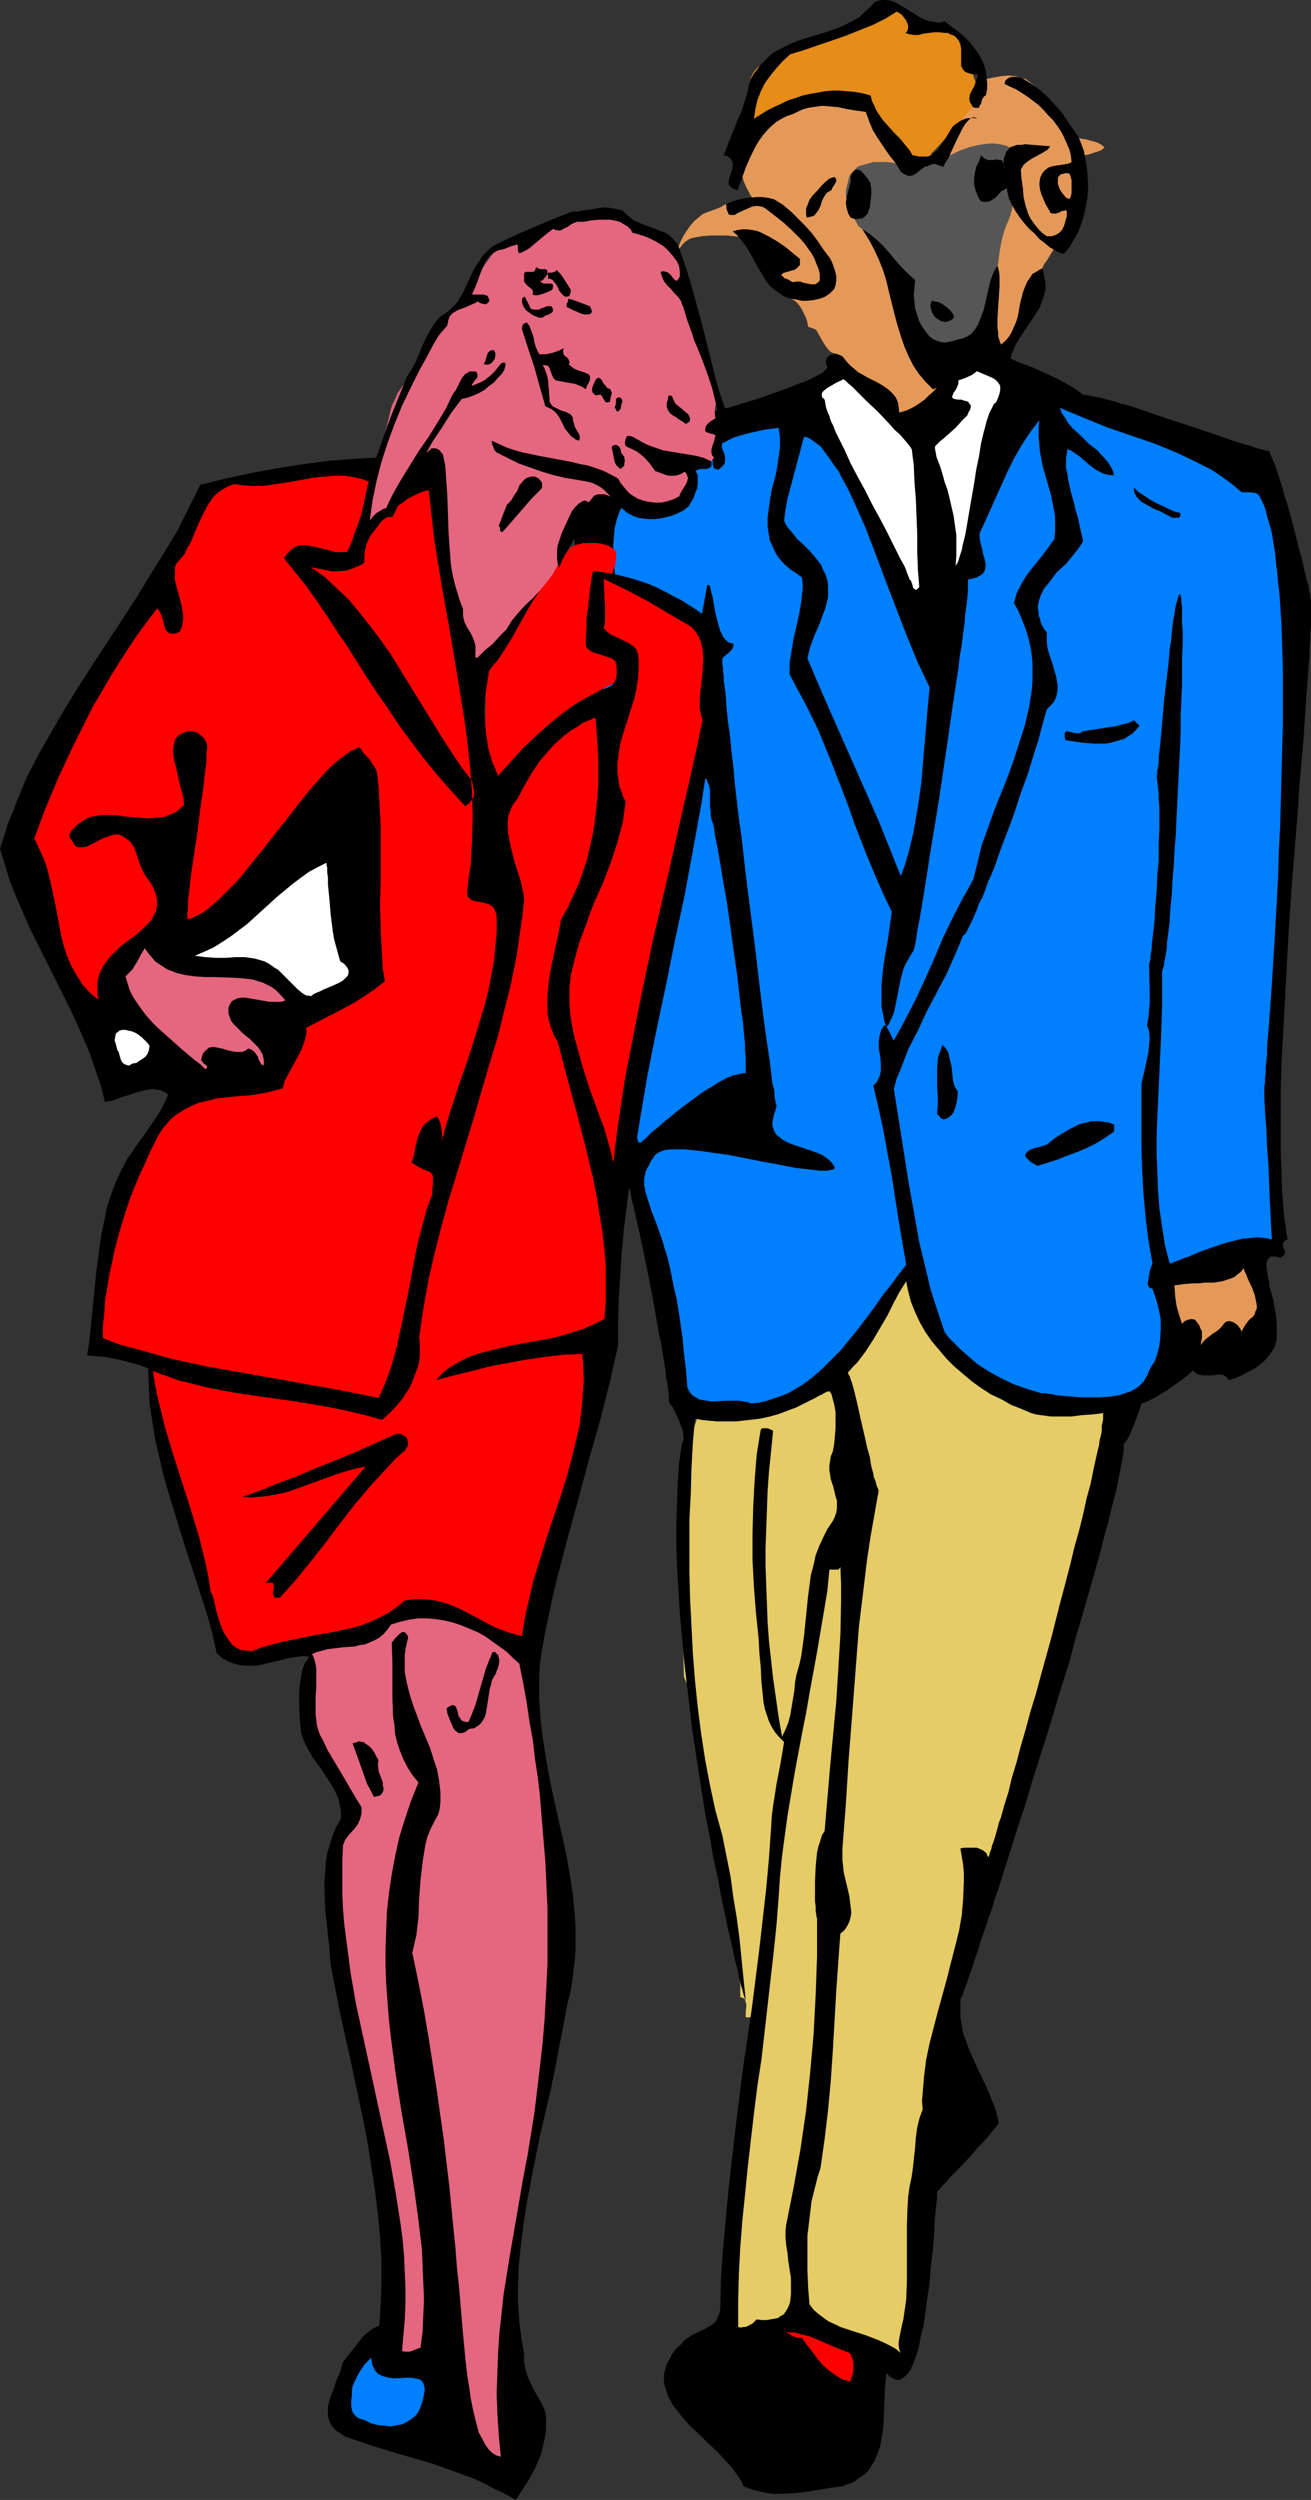
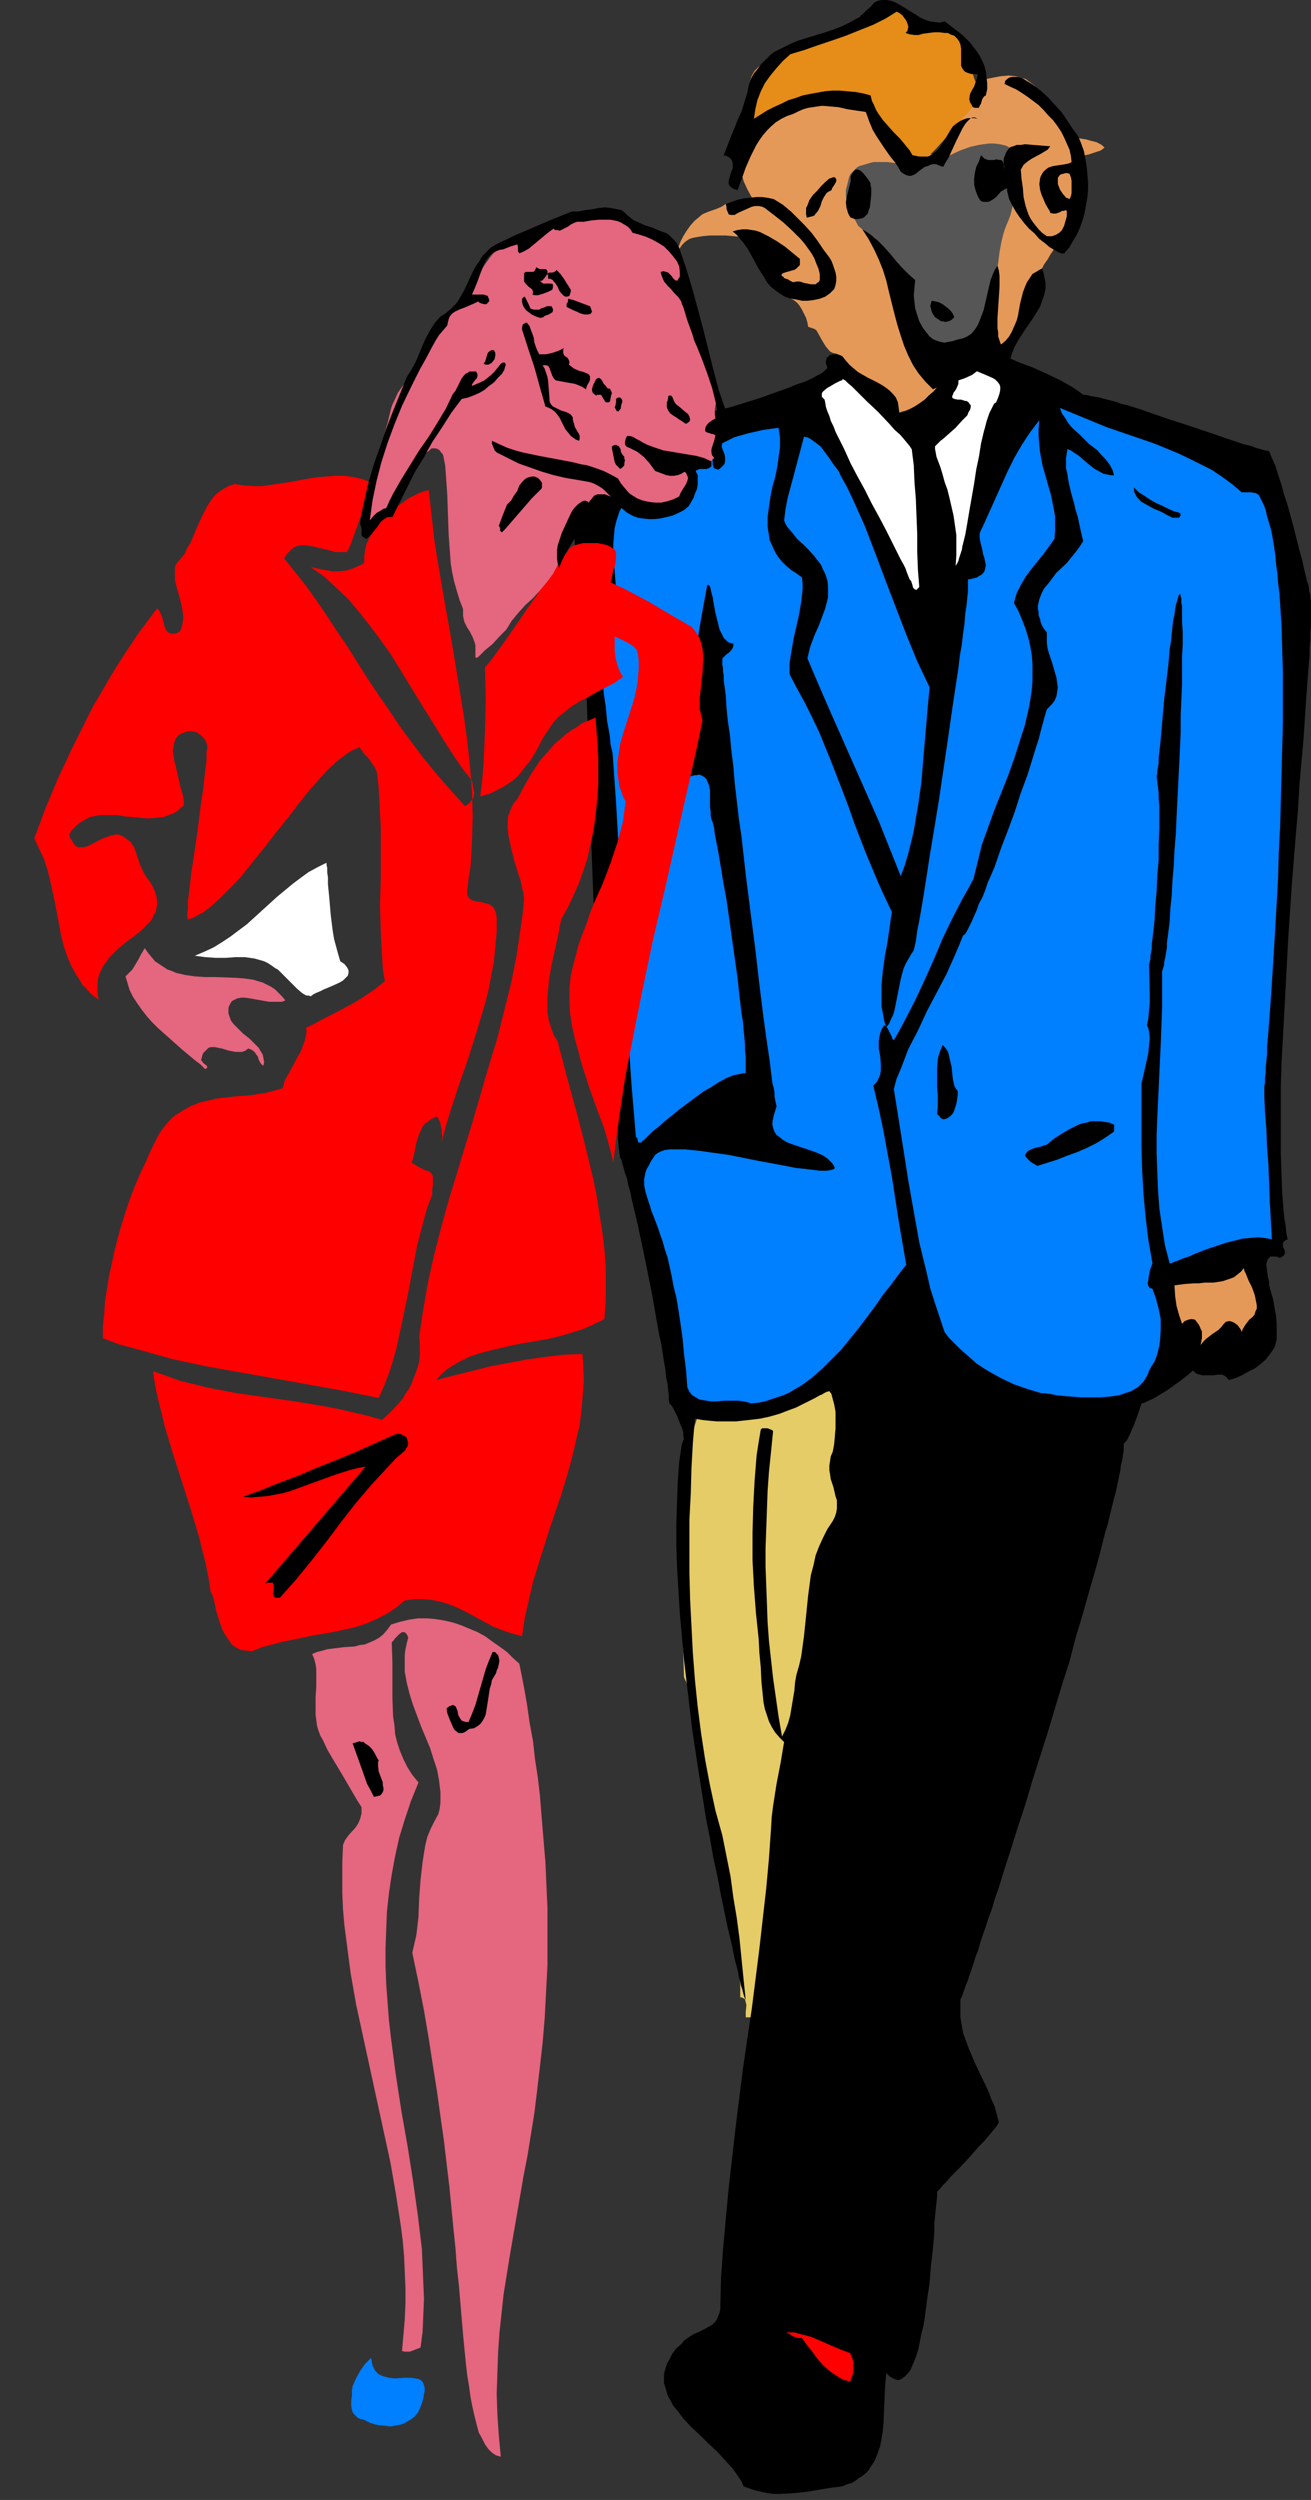
<svg xmlns="http://www.w3.org/2000/svg" xmlns:ns1="http://sodipodi.sourceforge.net/DTD/sodipodi-0.dtd" xmlns:ns2="http://www.inkscape.org/namespaces/inkscape" version="1.0" width="81.691mm" height="155.668mm" id="svg53" ns1:docname="Business Lamb &amp; Ram.wmf">
  <rect width="100%" height="100%" fill="#333333" stroke="none" />
  <ns1:namedview id="namedview53" pagecolor="#ffffff" bordercolor="#000000" borderopacity="0.25" ns2:showpageshadow="2" ns2:pageopacity="0.0" ns2:pagecheckerboard="0" ns2:deskcolor="#d1d1d1" ns2:document-units="mm" />
  <defs id="defs1">
    <pattern id="WMFhbasepattern" patternUnits="userSpaceOnUse" width="6" height="6" x="0" y="0" />
  </defs>
  <path style="fill:#e59959;fill-opacity:1;fill-rule:evenodd;stroke:none" d="m 211.813,97.116 -0.969,-0.646 -0.969,-0.646 -1.454,-1.616 -1.616,-1.778 -1.454,-2.101 -1.777,-1.616 -1.939,-1.454 -1.616,-1.454 -0.808,-0.97 -0.808,-0.97 -0.808,-0.323 -0.646,-0.323 -0.808,-0.162 -0.646,-0.323 -0.969,-1.131 -0.808,-1.293 -1.454,-2.585 -0.485,-0.323 -0.485,-0.162 -0.485,-0.162 -0.485,-0.162 -0.162,-0.97 -0.323,-1.131 -0.485,-0.97 -0.485,-0.97 -0.485,-0.808 -0.646,-0.808 -0.808,-0.646 -0.808,-0.323 v -1.616 l -1.293,-1.293 -1.293,-1.454 -1.293,-1.293 -1.293,-1.616 -0.969,-1.454 -0.969,-1.778 -0.646,-1.616 -0.162,-0.97 -0.162,-0.808 -3.554,-0.646 -1.777,-0.162 -1.777,-0.162 h -1.777 -1.939 l -1.777,0.162 -1.939,0.323 -0.646,0.162 -0.485,0.162 -0.969,0.646 -0.808,0.808 -0.646,0.97 -0.485,1.131 -0.323,1.293 v 1.131 1.293 -1.454 -1.293 l 0.323,-1.293 0.323,-1.293 0.485,-1.293 0.646,-1.293 0.808,-1.293 0.808,-1.131 0.969,-1.131 0.969,-0.808 0.969,-0.808 1.131,-0.485 2.262,-0.808 1.131,-0.485 0.969,-0.646 0.808,-0.162 h 0.808 l 1.777,-0.162 1.939,0.162 h 1.777 l -1.131,-1.616 -0.969,-1.778 -0.808,-1.778 -0.485,-1.939 -0.323,-1.939 -0.162,-1.939 0.162,-2.101 0.485,-1.939 0.162,-1.131 0.485,-0.97 0.646,-0.97 0.646,-0.97 0.969,-0.808 0.969,-0.646 1.131,-0.646 1.131,-0.485 2.585,-0.646 2.747,-0.323 2.747,-0.323 h 2.747 2.747 l 2.747,0.323 2.585,0.162 2.747,0.323 0.485,0.162 0.646,0.162 0.485,0.323 0.485,0.323 0.808,0.97 0.808,0.97 0.808,1.131 0.808,1.131 0.808,0.97 0.969,0.97 2.908,1.778 1.454,0.646 1.454,0.646 1.454,0.323 1.293,0.162 h 0.808 l 0.646,-0.162 0.646,-0.162 0.646,-0.323 0.646,-0.485 0.646,-0.646 0.646,-0.646 0.485,-0.646 0.808,-1.454 0.646,-1.616 0.808,-1.454 0.808,-1.454 0.485,-0.646 0.646,-0.646 0.646,-0.485 0.808,-0.323 0.485,-1.131 0.323,-0.97 0.323,-0.97 0.323,-0.97 0.162,-0.97 0.485,-0.646 0.485,-0.646 0.646,-0.323 1.616,-0.323 1.777,-0.323 1.777,-0.162 1.616,0.162 0.808,0.162 0.808,0.323 0.808,0.162 0.646,0.485 0.646,0.485 0.646,0.485 0.646,0.646 0.485,0.808 0.646,1.454 0.646,1.293 1.454,2.747 0.808,1.293 0.808,1.131 0.969,1.131 1.131,0.808 1.131,0.646 1.131,0.323 1.293,0.323 1.131,0.162 1.131,0.323 1.293,0.323 0.969,0.485 0.485,0.323 0.485,0.485 -0.808,0.646 -0.969,0.323 -1.939,0.646 -0.808,0.162 -0.808,0.323 -0.485,0.323 -0.323,0.162 v 0.162 l -0.323,0.808 -0.323,0.808 -0.162,1.778 v 1.939 l 0.162,3.878 0.162,1.939 -0.162,2.101 -0.162,0.97 -0.162,0.97 -0.323,0.646 -0.323,0.646 -0.323,0.808 -0.485,0.485 -1.131,1.131 -0.646,0.485 -0.485,0.485 -0.323,0.323 -0.485,0.485 -0.485,0.808 -0.646,0.97 -0.646,1.131 -0.808,1.131 -0.646,1.293 -0.808,1.454 -1.454,2.909 -1.454,2.909 -0.646,1.454 -0.646,1.293 -0.485,1.131 -0.485,1.131 -0.646,1.454 -0.485,1.293 -0.323,1.454 -0.323,1.454 -0.485,-0.323 -0.323,-0.162 h -0.485 -0.323 l -0.485,0.162 -0.485,0.485 -0.485,0.485 -0.323,0.646 -0.485,1.454 -0.162,0.485 -0.162,0.162 -0.162,-0.162 -0.162,-0.162 -0.323,-0.485 -0.323,-0.162 h -0.162 l -0.969,0.646 -1.131,0.323 -1.131,0.323 h -1.454 l 0.162,0.485 0.162,0.323 0.162,0.162 v 0.323 h -0.162 l -0.323,0.162 -0.646,0.485 -0.646,0.646 -0.646,0.808 -0.646,0.97 -0.485,0.808 -0.323,0.646 -0.323,0.485 -0.485,0.323 -0.808,0.485 -0.808,0.485 -0.969,0.485 -4.039,1.939 -1.777,0.808 -0.808,0.323 -0.808,0.323 -0.646,0.162 -0.485,0.162 z" id="path1" />
  <path style="fill:#565656;fill-opacity:1;fill-rule:evenodd;stroke:none" d="m 219.568,87.098 -0.323,-0.162 -0.162,-0.323 -0.646,-0.646 -0.485,-0.808 -0.485,-0.97 -1.454,-2.747 -1.293,-2.909 -2.262,-5.656 -0.485,-1.616 -0.485,-1.616 -0.808,-3.232 -0.808,-3.232 -0.485,-1.616 -0.646,-1.616 -0.485,-0.97 -0.646,-0.97 -0.646,-0.97 -0.808,-0.97 -2.1,-1.293 -0.969,-0.808 -0.969,-0.808 -1.293,-2.424 -0.646,-1.131 -0.485,-1.131 -0.323,-1.293 -0.162,-1.131 V 44.761 l 0.323,-1.293 0.323,-1.293 0.162,-0.646 0.323,-0.646 0.969,-0.97 0.485,-0.485 0.485,-0.323 1.131,-0.323 1.131,-0.323 1.131,-0.323 h 1.131 1.131 1.131 l 2.262,0.323 1.616,0.323 1.616,0.323 h 1.454 0.646 l 0.808,-0.162 2.262,-0.646 2.262,-0.97 2.1,-0.97 2.1,-0.97 2.262,-0.808 2.1,-0.485 1.131,-0.162 1.293,-0.162 h 1.131 l 1.293,0.162 1.454,0.323 0.646,0.323 0.485,0.323 0.646,0.485 0.485,0.646 0.323,0.646 0.162,0.808 v 1.616 l 0.162,1.454 -0.162,1.454 -0.162,1.454 -0.485,2.909 -0.646,2.909 -0.323,1.293 -0.485,1.293 -0.485,1.131 -0.485,1.293 -0.323,1.131 -0.323,1.293 -0.485,2.585 -0.323,2.585 -0.485,2.585 -0.162,1.454 -0.323,1.616 v 3.07 l -0.162,2.909 -0.162,1.616 -0.323,1.616 -0.162,0.808 -0.162,0.646 -0.485,0.808 -0.323,0.646 -0.969,1.454 -1.131,1.293 -0.485,0.808 -0.323,0.808 -0.969,0.808 -0.969,0.646 -2.1,1.131 -0.646,0.323 -0.808,0.162 -1.454,0.323 -1.454,-0.162 z" id="path2" />
  <path style="fill:#e58c19;fill-opacity:1;fill-rule:evenodd;stroke:none" d="m 176.915,18.098 0.323,-0.646 0.485,-0.808 1.131,-1.131 1.293,-0.97 1.293,-0.97 3.231,-1.454 3.07,-1.454 0.323,-0.162 0.485,-0.323 0.646,-0.162 0.808,-0.323 0.808,-0.323 0.969,-0.323 2.1,-0.808 2.1,-0.808 1.939,-0.97 0.969,-0.485 0.969,-0.323 0.646,-0.485 0.646,-0.323 1.293,-0.97 1.293,-0.646 1.293,-0.646 1.454,-0.485 1.454,-0.162 1.293,-0.162 h 1.454 l 1.616,0.162 0.969,0.323 0.808,0.323 0.808,0.485 0.969,0.646 0.646,0.485 0.808,0.646 0.969,0.646 0.808,0.485 0.485,0.162 0.646,0.162 h 2.262 0.646 l 0.485,0.162 0.646,0.323 0.808,0.485 0.485,0.485 0.323,0.323 v 0.485 l 0.485,0.97 0.485,0.808 0.485,0.808 0.485,0.97 v 0.162 l 0.162,0.485 0.162,0.97 0.323,1.131 0.323,1.293 0.323,1.131 0.323,1.131 0.162,0.485 0.162,0.323 0.162,0.162 v 0.162 l 0.323,0.808 0.162,0.808 v 0.808 l -0.162,0.646 -0.323,0.808 -0.646,1.131 -0.162,0.646 -0.485,0.485 -0.485,0.646 -0.808,0.808 -0.808,0.97 -0.808,1.131 -1.131,1.131 -4.039,4.525 -1.131,1.131 -0.969,0.97 -0.808,0.808 -0.808,0.646 -0.646,0.485 -0.323,0.162 -0.808,0.323 h -0.646 l -0.646,-0.162 -0.485,-0.323 -0.485,-0.485 -0.323,-0.485 -0.969,-1.293 -1.454,-2.909 -1.293,-2.909 -1.454,-2.909 -0.808,-1.293 -1.131,-1.454 -0.485,-0.485 -0.808,-0.485 -1.454,-0.646 -0.485,-0.162 h -0.646 -0.808 -0.808 l -1.131,0.162 -1.131,0.162 -2.423,0.485 -2.423,0.485 -2.423,0.646 -1.131,0.323 -0.969,0.485 -0.808,0.323 -0.646,0.323 -0.969,0.162 -0.969,0.162 -2.262,0.323 -2.1,0.162 -0.969,0.323 -0.969,0.323 -1.131,0.485 -0.969,0.485 -1.131,0.485 -1.293,0.485 z" id="path3" />
  <path style="fill:#e5cc66;fill-opacity:1;fill-rule:evenodd;stroke:none" d="m 197.918,321.89 -1.616,1.131 -1.777,0.97 -3.231,1.616 -3.554,1.616 -3.554,1.454 -1.939,0.485 -1.939,0.485 -3.878,0.485 -4.039,0.485 -2.1,0.323 -2.1,0.485 h -0.646 l -0.485,0.162 -1.293,0.323 -0.485,0.323 -0.485,0.162 -0.323,0.162 v 0.323 l -0.808,2.424 -0.646,2.424 -0.646,2.585 -0.323,2.424 -0.646,5.009 -0.323,4.848 -0.485,5.333 -0.162,5.332 -0.162,5.171 0.162,5.171 0.323,10.503 0.162,5.171 0.162,5.333 0.162,0.485 0.323,0.646 0.485,1.293 0.323,1.293 0.162,0.485 v 0.485 l 1.131,5.979 1.131,5.817 1.939,11.635 2.262,11.473 1.131,5.817 1.293,5.979 1.131,6.14 0.969,5.979 0.485,2.909 0.162,3.07 0.162,3.07 v 2.909 h 0.323 l 0.323,0.162 0.323,0.162 0.162,0.162 0.162,0.646 0.162,0.646 -0.162,1.616 v 0.808 0.485 h 1.454 l 0.485,-1.293 0.485,-1.293 0.162,-1.454 0.162,-1.293 0.323,-2.909 v -2.747 l 0.162,-2.909 0.162,-2.747 0.323,-2.747 0.323,-1.454 0.323,-1.293 0.485,-1.778 0.485,-1.778 0.808,-3.555 0.485,-3.717 0.485,-3.555 0.646,-7.433 0.485,-3.717 0.808,-3.717 0.808,-3.717 0.485,-3.555 0.969,-7.272 0.323,-3.717 0.485,-3.555 0.646,-3.717 0.969,-3.717 0.808,-2.909 0.808,-2.909 1.939,-5.333 1.131,-2.747 0.969,-2.747 0.969,-2.747 0.969,-2.747 0.808,-2.101 0.485,-0.97 0.323,-0.97 0.162,-0.97 0.162,-1.131 -0.162,-1.131 -0.323,-1.293 v -0.323 l 0.162,-0.323 0.485,-0.808 0.485,-0.808 0.162,-0.485 v -0.485 -2.424 -2.585 l -0.162,-5.171 v -5.009 -2.585 l 0.162,-2.424 0.808,-0.808 0.323,-0.485 0.162,-0.646 0.323,-2.101 0.162,-2.101 -0.162,-1.939 -0.323,-2.101 -0.646,-1.939 -0.646,-1.939 -0.808,-1.939 z" id="path4" />
  <path style="fill:#000000;fill-opacity:1;fill-rule:evenodd;stroke:none" d="m 253.982,32.157 0.646,1.616 0.646,1.778 0.323,1.778 0.323,1.778 0.162,1.778 0.162,1.939 v 1.778 l -0.162,1.939 -0.323,1.778 -0.323,1.778 -0.485,1.778 -0.646,1.778 -0.646,1.454 -0.969,1.616 -0.808,1.454 -1.131,1.293 v 0.162 h -0.485 -0.323 l -0.808,-0.323 -0.808,-0.485 -1.131,-0.646 -1.131,-0.97 -1.293,-0.97 -1.131,-1.293 -1.293,-1.131 -1.131,-1.293 -1.131,-1.454 -0.969,-1.454 -0.808,-1.454 -0.646,-1.293 -0.323,-1.293 -0.162,-0.646 v -0.646 l -0.646,0.323 -0.808,0.485 -1.131,1.293 -0.646,0.485 -0.808,0.485 -0.485,0.162 h -0.485 -0.485 l -0.646,-0.162 -0.485,-0.646 -0.323,-0.646 -0.485,-1.293 -0.323,-1.293 v -1.454 l 0.162,-1.293 0.323,-1.454 0.646,-1.293 0.485,-1.454 0.485,0.485 0.323,0.323 0.485,0.162 0.323,0.162 h 1.454 l 0.485,-0.162 0.808,0.162 h 0.323 l 0.323,0.162 0.162,0.323 0.162,0.485 0.162,0.485 v 0.808 l -0.162,-1.293 v -1.293 l 0.323,-0.808 0.323,-0.808 0.485,-0.646 0.485,-0.485 0.646,-0.162 0.808,-0.323 h 0.969 l 0.969,-0.162 1.939,0.162 2.1,0.162 1.939,0.162 -0.646,0.808 -0.808,0.485 -0.808,0.485 -2.1,1.131 -0.969,0.646 -0.969,0.808 -0.646,1.131 0.162,2.101 0.162,1.131 0.162,1.131 0.162,2.101 0.485,2.101 0.646,1.939 0.485,0.97 0.646,0.97 0.646,0.808 0.646,0.808 0.808,0.808 1.131,0.808 h 0.485 0.646 l 0.485,-0.162 0.485,-0.162 0.808,-0.485 0.646,-0.646 0.485,-0.97 0.323,-1.131 0.323,-1.131 v -1.293 l -0.323,-0.162 -0.323,0.162 h -0.485 l -0.485,0.323 -0.485,0.162 -0.485,0.162 h -0.646 l -0.646,-0.162 -0.162,-0.485 -0.323,-0.485 -0.646,-1.131 -0.485,-1.131 -0.485,-1.131 -0.323,-1.131 -0.162,-1.293 0.162,-1.293 0.162,-0.485 0.323,-0.646 0.323,-0.485 0.323,-0.323 0.808,-0.646 0.969,-0.323 0.969,-0.162 1.131,-0.162 0.969,-0.162 0.808,-0.162 0.646,-0.323 -0.162,-1.454 -0.323,-1.454 -0.646,-1.454 -0.646,-1.454 -0.646,-1.293 -0.969,-1.454 -0.969,-1.293 -1.131,-1.131 -1.131,-1.293 -1.131,-1.131 -1.293,-0.97 -1.293,-0.97 -1.454,-0.97 -1.293,-0.808 -1.454,-0.646 -1.293,-0.646 0.162,-0.323 v -0.323 l 0.485,-0.485 0.485,-0.323 0.646,-0.162 h 0.646 0.808 l 0.646,0.162 0.646,0.323 2.1,1.293 1.939,1.454 1.777,1.616 1.616,1.778 1.616,1.778 1.293,1.939 1.293,1.939 z" id="path5" />
  <path style="fill:#000000;fill-opacity:1;fill-rule:evenodd;stroke:none" d="m 205.027,43.145 v 0.485 l 0.162,0.646 v 1.454 l -0.162,1.616 -0.162,1.454 -0.323,0.808 -0.162,0.646 -0.485,0.485 -0.485,0.485 -0.485,0.162 -0.808,0.162 h -0.808 l -0.969,-0.323 -0.323,-0.485 -0.323,-0.646 -0.162,-0.646 -0.162,-0.485 -0.162,-1.293 0.162,-1.131 0.646,-2.585 0.323,-1.293 v -1.131 l 0.323,-0.646 0.323,-0.485 0.323,-0.323 0.162,-0.162 h 0.323 0.323 l 0.646,0.323 0.646,0.646 0.646,0.808 0.485,0.646 z" id="path6" />
  <path style="fill:#000000;fill-opacity:1;fill-rule:evenodd;stroke:none" d="m 195.818,44.761 -0.646,0.323 -0.485,0.323 -0.323,0.485 -0.323,0.485 -0.485,0.97 -0.323,1.131 -0.485,0.97 -0.323,0.485 -0.323,0.323 -0.323,0.485 -0.485,0.162 -0.646,0.162 -0.646,0.162 -0.162,-0.808 v -0.808 -0.646 l 0.323,-0.646 0.485,-1.293 0.808,-1.131 0.969,-0.97 0.969,-1.131 0.969,-0.97 0.969,-0.808 0.485,-0.162 0.485,-0.162 h 0.162 l 0.323,0.162 v 0.162 l 0.162,0.162 v 0.485 l -0.323,0.646 -0.323,0.485 -0.323,0.485 z" id="path7" />
  <path style="fill:#000000;fill-opacity:1;fill-rule:evenodd;stroke:none" d="m 195.333,60.597 0.485,0.808 0.323,0.808 0.323,0.97 0.323,0.97 0.162,0.97 v 0.97 l -0.162,0.97 -0.323,0.97 -0.485,0.485 -0.485,0.485 -1.131,0.808 -1.293,0.485 -1.454,0.323 -1.454,0.162 h -1.293 l -1.454,-0.323 -1.293,-0.162 -1.293,-0.485 -1.293,-0.808 -1.131,-0.808 -0.969,-0.808 -0.808,-0.97 -0.646,-1.131 -1.454,-2.262 -1.293,-2.424 -1.293,-2.262 -0.808,-1.131 -0.808,-0.97 -0.808,-0.97 -0.969,-0.808 1.131,-0.323 1.131,-0.162 h 1.131 l 1.131,0.162 0.969,0.162 0.969,0.323 0.969,0.485 0.969,0.485 1.939,1.131 1.939,1.293 1.777,1.454 1.777,1.454 v 0.808 0.646 l -0.323,0.323 -0.485,0.485 -0.485,0.323 -0.646,0.162 -0.485,0.162 -0.646,0.162 -0.485,0.162 -0.485,0.162 -0.162,0.162 -0.162,0.323 0.162,0.162 0.323,0.162 0.162,0.323 0.485,0.162 0.485,0.162 0.485,0.323 0.646,0.323 0.808,-0.162 h 0.808 l 0.969,0.323 0.808,0.162 0.808,0.162 h 0.646 0.485 l 0.323,-0.323 0.323,-0.162 0.323,-0.485 v -1.454 l -0.323,-1.293 -0.485,-1.131 -0.485,-1.293 -0.646,-1.131 -0.808,-1.131 -0.808,-1.131 -0.969,-1.131 -1.939,-1.939 -2.1,-1.939 -2.262,-1.778 -2.1,-1.616 -0.646,-0.323 -0.808,-0.162 h -0.808 l -0.808,0.162 -1.454,0.646 -1.454,0.646 -0.646,0.323 -0.485,0.323 h -0.485 -0.485 l -0.485,-0.162 -0.162,-0.485 -0.162,-0.323 -0.162,-0.485 v -0.485 l -0.162,-0.646 2.747,-0.97 1.454,-0.323 1.454,-0.162 1.454,-0.162 h 1.454 l 1.293,0.162 1.454,0.323 2.1,1.293 1.939,1.616 1.616,1.616 1.616,1.616 1.616,1.778 1.454,1.939 1.293,1.939 z" id="path8" />
  <path style="fill:#000000;fill-opacity:1;fill-rule:evenodd;stroke:none" d="m 224.738,74.655 -0.485,0.485 -0.485,0.323 -0.485,0.162 -0.646,0.162 -0.485,-0.162 h -0.485 l -0.485,-0.323 -0.485,-0.323 -0.485,-0.323 -0.323,-0.485 -0.323,-0.485 -0.162,-0.485 -0.162,-0.646 -0.162,-0.646 0.162,-0.485 0.162,-0.646 0.808,0.162 0.808,0.162 0.969,0.485 0.646,0.485 0.646,0.485 0.646,0.646 0.485,0.646 z" id="path9" />
  <path style="fill:#000000;fill-opacity:1;fill-rule:evenodd;stroke:none" d="m 255.113,92.915 h 0.485 l 0.808,0.162 0.646,0.162 0.969,0.162 0.969,0.162 1.131,0.323 1.293,0.323 1.293,0.323 1.293,0.485 1.454,0.323 3.07,0.97 3.231,1.131 3.231,1.131 3.554,1.131 3.393,1.131 3.393,1.131 3.231,1.131 2.908,0.97 1.454,0.485 1.454,0.323 1.293,0.485 1.131,0.323 1.131,0.323 0.969,0.162 0.323,0.808 0.323,0.808 0.808,1.778 0.646,2.101 0.808,2.424 0.646,2.424 0.808,2.424 1.454,5.333 0.646,2.585 0.646,2.585 0.646,2.262 0.485,2.262 0.485,1.939 0.162,0.808 0.323,0.808 0.162,0.808 v 0.646 l 0.162,0.485 0.162,0.485 v 0.646 l 0.162,0.808 v 0.97 0.97 1.293 1.293 1.454 l -0.162,1.454 v 1.616 l -0.162,1.778 v 1.778 l -0.162,1.939 -0.162,2.101 -0.162,2.101 -0.162,2.101 -0.162,2.262 -0.323,4.848 -0.323,4.848 -0.485,5.332 -0.485,5.494 -0.323,5.656 -0.485,5.656 -0.485,5.979 -0.485,5.979 -0.808,12.119 -0.646,12.119 -0.323,5.979 -0.323,5.979 -0.323,5.817 -0.162,5.494 v 5.494 5.171 5.009 l 0.162,4.686 0.162,4.525 0.162,1.939 0.162,2.101 0.162,1.778 0.323,1.939 0.162,1.616 0.323,1.616 -0.485,0.162 -0.323,0.323 -0.162,0.162 -0.162,0.323 v 0.646 l 0.485,1.131 v 0.646 l -0.162,0.162 -0.162,0.323 -0.323,0.162 -0.485,0.323 -0.969,-0.323 h -0.646 -0.646 l -0.323,0.323 -0.323,0.323 -0.162,0.485 -0.162,0.485 v 0.485 l 0.162,1.293 0.162,1.293 0.162,0.646 0.162,0.646 v 0.485 0.323 l 0.969,3.393 0.323,1.939 0.323,1.778 0.162,1.939 v 1.778 1.939 l -0.485,1.778 -0.969,1.454 -1.131,1.454 -1.293,1.131 -1.293,0.97 -1.616,0.808 -1.454,0.808 -1.454,0.646 -1.616,0.485 -0.323,-0.485 -0.323,-0.323 -0.485,-0.323 -0.485,-0.162 h -0.969 l -1.131,0.162 h -1.293 -1.131 l -0.646,-0.162 -0.646,-0.162 -0.485,-0.323 -0.485,-0.485 -1.293,1.131 -1.454,1.131 -3.393,2.424 -1.616,0.97 -1.616,0.97 -1.454,0.646 -0.646,0.323 -0.646,0.162 -0.808,2.424 -0.485,1.293 -0.485,1.293 -0.485,1.131 -0.485,1.131 -0.646,1.293 -0.808,0.97 v 0.808 0.808 l -0.162,0.97 -0.162,1.131 -0.323,1.293 -0.162,1.293 -0.323,1.454 -0.323,1.616 -0.323,1.616 -0.485,1.778 -0.485,1.939 -0.485,1.939 -0.485,2.101 -0.646,2.101 -1.131,4.525 -1.293,4.686 -1.454,5.009 -1.454,5.171 -1.616,5.333 -1.454,5.656 -1.777,5.494 -3.393,11.311 -3.554,11.15 -1.616,5.494 -1.777,5.332 -1.616,5.171 -1.616,5.009 -1.454,4.686 -0.808,2.262 -0.646,2.262 -0.808,2.101 -0.646,2.101 -0.646,1.778 -0.646,1.939 -0.485,1.778 -0.646,1.616 -0.485,1.616 -0.485,1.454 -0.485,1.293 -0.323,1.131 -0.485,1.131 -0.323,0.97 -0.323,0.808 -0.162,0.646 -0.323,0.646 -0.162,0.323 v 2.101 2.101 l 0.323,1.939 0.323,1.778 0.646,1.778 0.646,1.778 1.454,3.393 3.231,6.787 0.646,1.778 0.808,1.778 0.485,1.778 0.485,1.939 -0.323,0.646 -0.646,0.808 -0.808,0.97 -0.808,0.97 -0.969,1.131 -1.131,1.131 -2.262,2.585 -2.262,2.424 -1.131,1.131 -1.131,1.131 -0.808,0.97 -0.969,0.97 -0.646,0.808 -0.646,0.646 v 1.293 l -0.162,1.454 -0.162,1.454 -0.162,1.616 -0.162,1.778 v 1.778 l -0.323,4.04 -0.485,4.04 -0.323,4.201 -0.646,4.201 -0.485,3.878 -0.323,1.939 -0.485,1.778 -0.323,1.778 -0.323,1.616 -0.485,1.616 -0.485,1.293 -0.485,1.131 -0.485,1.131 -0.646,0.808 -0.646,0.646 -0.646,0.485 -0.646,0.323 h -0.646 l -0.808,-0.323 -0.808,-0.485 -0.808,-0.808 -0.162,1.778 -0.162,1.939 -0.162,3.878 -0.162,4.04 -0.162,1.939 -0.323,1.939 -0.323,1.778 -0.646,1.778 -0.646,1.616 -0.969,1.454 -0.485,0.808 -0.646,0.646 -0.808,0.646 -0.808,0.485 -0.808,0.646 -0.808,0.485 -1.131,0.323 -1.131,0.485 -2.585,0.323 -2.908,0.485 -2.908,0.485 -3.07,0.323 -3.07,0.162 h -1.616 l -1.454,-0.162 -1.454,-0.323 -1.454,-0.323 -1.454,-0.485 -1.293,-0.485 -0.485,-1.131 -0.646,-0.97 -1.454,-2.101 -1.777,-1.939 -1.939,-2.101 -2.1,-1.939 -1.939,-1.939 -2.1,-1.939 -1.777,-1.939 -1.616,-2.101 -0.808,-0.97 -0.485,-0.97 -0.646,-1.131 -0.323,-0.97 -0.323,-1.131 -0.323,-0.97 v -1.131 -1.131 l 0.323,-1.131 0.323,-1.131 0.646,-1.131 0.646,-1.293 0.969,-1.293 1.293,-1.131 0.485,-0.646 0.646,-0.485 1.454,-0.97 1.454,-0.646 1.293,-0.646 1.454,-0.808 0.485,-0.323 0.646,-0.646 0.323,-0.485 0.323,-0.808 0.323,-0.808 0.162,-0.808 0.162,-7.11 0.485,-6.948 0.646,-7.11 0.646,-6.948 0.808,-7.11 0.808,-7.11 1.777,-14.22 2.1,-14.22 1.777,-14.058 0.808,-7.11 0.808,-7.11 0.646,-7.11 0.485,-6.948 0.162,-2.747 0.323,-2.585 0.808,-5.171 0.969,-5.009 0.808,-4.848 -1.131,-1.131 -0.969,-1.131 -0.808,-1.293 -0.646,-1.293 -0.485,-1.454 -0.485,-1.454 -0.323,-1.616 -0.162,-1.616 -0.323,-3.232 -0.162,-3.393 -0.323,-3.393 -0.162,-3.232 -0.646,-6.14 -0.485,-6.302 -0.323,-6.14 v -6.302 l 0.162,-6.14 0.323,-6.14 0.485,-6.14 0.485,-3.07 0.485,-2.909 0.323,-0.323 h 0.323 0.323 0.646 l 0.808,0.323 0.323,0.162 0.162,0.162 -0.485,4.848 -0.485,4.686 -0.323,4.525 -0.162,4.525 -0.162,4.525 -0.162,4.363 v 4.363 l 0.162,4.525 0.162,4.201 0.162,4.525 0.323,4.363 0.485,4.363 0.485,4.363 0.646,4.525 0.646,4.525 0.808,4.686 0.808,-1.616 0.646,-1.616 0.485,-1.778 0.323,-1.939 0.323,-1.939 0.323,-1.939 0.162,-1.939 0.323,-1.778 0.646,-2.262 0.485,-2.101 0.646,-4.686 0.485,-4.686 0.485,-4.848 0.323,-2.424 0.323,-2.424 0.646,-2.424 0.485,-2.262 0.808,-2.101 0.969,-2.101 0.969,-1.939 1.293,-1.939 0.485,-0.97 0.323,-0.97 0.162,-0.97 v -0.97 -0.97 l -0.323,-0.97 -0.485,-2.101 -0.646,-1.939 -0.162,-1.131 -0.162,-0.97 v -1.131 l 0.162,-0.97 0.162,-1.131 0.485,-1.131 0.323,-1.778 0.162,-1.778 0.162,-1.939 v -1.939 -1.939 l -0.323,-1.778 -0.485,-1.778 -0.162,-0.646 -0.485,-0.646 -0.646,0.162 -0.646,0.323 -0.485,0.323 -0.485,0.162 -1.131,0.646 -1.293,0.646 -1.616,0.808 -1.616,0.808 -1.777,0.646 -2.1,0.808 -2.262,0.646 -2.262,0.485 -2.747,0.323 -2.908,0.323 h -2.908 -1.616 l -1.777,-0.162 -1.616,-0.162 -1.777,-0.323 -0.485,5.817 -0.323,5.817 -0.162,5.979 -0.323,6.14 v 6.14 6.302 l 0.162,6.302 0.323,6.302 0.323,6.302 0.485,6.302 0.646,6.302 0.808,6.302 0.969,6.302 1.131,5.979 1.293,5.979 1.616,5.817 0.969,4.848 0.969,4.848 0.646,4.848 0.808,4.848 0.646,4.848 0.485,4.848 0.485,4.848 0.485,4.686 v 0 l -0.162,-0.162 v -0.162 l -0.162,-0.323 -0.162,-0.485 -0.162,-0.646 -0.162,-0.646 -0.323,-0.97 -0.162,-0.808 -0.323,-1.131 -0.162,-1.131 -0.323,-1.293 -0.323,-1.131 -0.323,-1.454 -0.323,-1.616 -0.323,-1.454 -0.808,-3.393 -0.808,-3.878 -0.808,-3.878 -0.808,-4.363 -0.969,-4.363 -0.808,-4.686 -0.969,-4.848 -0.808,-5.171 -0.808,-5.009 -0.808,-5.333 -0.808,-5.333 -0.646,-5.494 -1.293,-10.988 -0.485,-5.494 -0.485,-5.332 -0.323,-5.494 -0.323,-5.333 -0.162,-5.171 v -5.009 l 0.162,-5.009 0.162,-4.686 0.323,-4.686 0.646,-4.363 0.162,-0.323 0.162,-0.485 0.162,-0.485 -0.162,-0.646 v -0.808 l -0.162,-0.646 -0.646,-1.616 -0.646,-1.616 -0.646,-1.293 -0.323,-0.646 -0.323,-0.485 -0.323,-0.323 -0.162,-0.162 -0.162,-0.808 v -1.131 l -0.162,-1.293 -0.162,-1.454 -0.323,-1.616 -0.162,-1.778 -0.323,-1.778 -0.323,-2.101 -0.323,-2.101 -0.485,-2.101 -0.808,-4.525 -0.808,-4.686 -0.969,-4.848 -0.969,-4.848 -0.969,-4.525 -0.485,-2.262 -0.485,-2.101 -0.485,-2.101 -0.485,-1.939 -0.323,-1.778 -0.485,-1.616 -0.323,-1.616 -0.485,-1.293 -0.323,-1.293 -0.323,-0.97 -0.162,-0.808 -0.323,-0.485 -0.323,-2.424 -0.162,-2.262 -0.162,-4.848 -0.323,-2.262 -0.162,-1.131 -0.323,-1.131 -0.323,-0.97 -0.485,-1.131 -0.485,-0.97 -0.808,-0.97 -0.646,-6.464 -0.485,-6.625 -0.808,-13.089 -0.646,-12.927 -0.485,-12.927 -0.485,-13.089 -0.323,-13.089 -0.485,-13.089 -0.162,-6.625 -0.323,-6.787 -0.323,-1.293 -0.323,-1.293 -0.323,-2.585 V 141.877 l -0.162,-2.424 v -2.747 l -0.162,-2.585 -0.323,-2.424 -0.323,-1.293 -0.485,-1.293 0.162,-0.808 v -0.646 l -0.162,-1.454 -0.323,-1.454 -0.485,-1.293 -0.323,-1.454 -0.323,-0.646 -0.162,-0.485 -0.162,-1.131 v -0.485 -0.485 l 0.323,-1.131 0.323,-1.131 0.485,-1.293 0.485,-1.131 1.293,-2.262 1.454,-2.262 1.616,-2.101 1.616,-1.939 0.808,-0.97 0.646,-0.97 0.646,-0.808 0.646,-0.808 v -0.97 l 0.162,-0.485 0.162,-0.162 0.162,-0.162 0.485,0.485 0.485,0.485 0.646,0.323 0.485,0.162 1.454,0.323 1.454,0.162 1.454,-0.162 1.293,-0.162 1.454,-0.485 1.131,-0.646 0.485,-0.808 0.646,-0.808 0.646,-0.485 0.646,-0.323 0.808,-0.323 0.646,-0.162 h 1.454 3.231 1.777 l 0.808,-0.323 0.808,-0.323 1.616,-0.323 1.777,-0.485 2.1,-0.485 2.1,-0.646 4.685,-1.454 4.524,-1.616 2.262,-0.808 1.939,-0.808 1.939,-0.646 1.777,-0.808 1.454,-0.808 0.646,-0.323 0.485,-0.323 0.323,-0.323 0.323,-0.323 0.323,-0.323 v -0.162 l -0.162,-0.485 -0.162,-0.485 v -0.485 l 0.162,-0.485 v -0.323 l 0.323,-0.162 0.485,-0.485 0.808,-0.162 h 0.808 l 0.646,0.162 0.646,0.323 0.808,1.131 0.969,0.97 0.969,0.808 0.969,0.808 2.262,1.293 2.262,1.131 1.131,0.646 0.969,0.646 0.808,0.646 0.808,0.808 0.646,0.808 0.485,1.131 0.162,1.131 0.162,1.293 h 0.485 l 0.646,-0.162 0.808,-0.323 0.808,-0.485 1.131,-0.646 0.969,-0.646 1.131,-0.808 0.969,-0.97 1.131,-0.97 0.969,-1.131 0.808,-0.97 0.646,-1.293 0.646,-1.131 0.323,-1.293 0.162,-1.131 -0.162,-1.293 0.323,-0.646 0.323,-0.323 0.485,-0.323 0.485,-0.323 0.485,-0.162 h 0.646 l 2.423,0.162 1.131,-0.162 0.646,-0.162 0.485,-0.162 0.323,-0.323 0.485,-0.485 1.293,0.808 1.454,0.808 2.908,1.454 2.908,1.293 3.07,1.131 3.231,1.454 3.07,1.454 1.454,0.808 1.454,0.808 1.454,0.97 z" id="path10" />
  <path style="fill:#ffffff;fill-opacity:1;fill-rule:evenodd;stroke:none" d="m 234.594,94.692 -0.485,0.323 -0.323,0.646 -0.323,0.646 -0.485,0.97 -0.323,0.97 -0.323,0.97 -0.323,1.293 -0.323,1.131 -0.646,2.747 -0.485,3.07 -0.646,3.07 -0.485,3.232 -1.131,6.464 -0.485,2.909 -0.485,2.747 -0.323,1.293 -0.323,1.293 -0.162,0.97 -0.323,0.97 -0.323,0.97 -0.162,0.646 -0.323,0.646 -0.323,0.485 0.162,-2.424 v -2.424 -2.424 l -0.323,-2.262 -0.323,-2.262 -0.485,-2.101 -0.485,-2.101 -0.485,-1.939 -0.646,-1.778 -0.485,-1.778 -0.485,-1.616 -0.485,-1.293 -0.485,-1.293 -0.162,-0.97 -0.162,-0.808 v -0.646 l 0.323,-0.323 0.485,-0.485 0.485,-0.485 0.646,-0.485 1.454,-1.293 1.454,-1.293 1.454,-1.616 0.646,-0.646 0.646,-0.646 0.323,-0.808 0.323,-0.485 0.162,-0.646 V 95.339 l -0.323,-0.323 -0.162,-0.323 -0.485,-0.323 h -0.323 l -0.969,-0.323 h -0.808 l -0.808,-0.162 -0.323,-0.162 -0.162,-0.162 v -0.323 l 0.162,-0.323 0.162,-0.485 0.485,-0.646 0.323,-0.646 0.323,-0.808 v -0.808 l 0.162,-0.485 v -0.323 l 0.162,-0.808 0.323,-0.646 0.323,-0.323 0.323,-0.162 0.485,-0.323 h 0.485 l 0.646,0.323 0.808,0.323 3.07,1.293 1.454,0.646 0.485,0.323 0.485,0.485 0.485,0.646 0.162,0.485 v 0.808 l -0.162,0.808 -0.323,0.97 z" id="path11" />
  <path style="fill:#007fff;fill-opacity:1;fill-rule:evenodd;stroke:none" d="m 292.434,115.861 h 1.131 0.969 l 1.131,0.162 0.323,0.162 0.485,0.323 0.485,0.97 0.646,1.293 0.485,1.293 0.323,1.454 0.485,1.616 0.485,1.616 0.323,1.778 0.323,1.939 0.323,2.101 0.162,2.101 0.323,2.262 0.162,2.262 0.323,2.424 0.162,2.424 0.323,5.171 0.162,5.494 0.162,5.494 v 5.979 5.979 l -0.162,5.979 -0.162,6.14 -0.323,12.281 -0.323,6.14 -0.162,5.979 -0.323,5.817 -0.323,5.656 -0.323,5.494 -0.323,5.171 -0.323,5.009 -0.162,2.262 -0.162,2.262 -0.162,2.101 -0.162,2.101 -0.162,1.939 -0.162,1.778 v 1.778 l -0.162,1.616 -0.162,1.454 v 1.293 l -0.162,1.293 v 1.131 l -0.162,0.808 v 0.808 0.646 0.97 l 0.162,3.717 0.323,4.04 0.162,4.201 0.323,4.201 0.323,8.726 0.485,8.726 -1.616,-0.323 -1.777,-0.162 -1.777,0.162 -1.777,0.162 -1.939,0.485 -1.939,0.485 -3.878,1.293 -1.777,0.646 -1.616,0.646 -1.454,0.646 -1.454,0.485 -1.131,0.485 -0.969,0.323 -0.323,0.162 -0.323,0.162 h -0.323 l -1.131,-4.363 -0.646,-4.201 -0.646,-4.363 -0.323,-4.363 -0.162,-4.201 -0.162,-4.363 v -4.363 l 0.162,-4.201 0.808,-17.29 0.323,-8.564 v -4.363 -4.201 l 0.162,-0.323 v -0.162 l 0.162,-0.485 0.162,-0.485 v -0.646 l 0.162,-0.646 0.162,-0.808 0.162,-0.97 0.162,-0.97 v -1.131 l 0.323,-2.424 0.323,-2.585 0.162,-3.07 0.323,-3.07 0.162,-3.393 0.323,-3.717 0.162,-3.555 0.323,-3.878 0.162,-3.878 0.808,-16.159 0.162,-3.878 v -3.878 l 0.162,-3.717 0.162,-3.555 v -3.393 -3.232 l 0.162,-2.909 v -2.747 l -0.162,-2.424 v -0.97 -1.131 -0.808 -0.808 l -0.162,-0.808 v -0.646 -0.485 l -0.162,-0.323 v -0.323 l -0.162,-0.323 -0.162,0.162 -0.162,0.162 -0.162,0.646 -0.162,0.646 -0.323,0.97 -0.162,0.97 -0.162,1.293 -0.323,1.454 -0.162,1.454 -0.162,1.616 -0.162,1.778 -0.323,1.778 -0.323,3.878 -0.485,4.04 -0.485,3.878 -0.323,3.878 -0.323,3.717 -0.162,1.778 -0.162,1.616 -0.162,1.454 -0.162,1.293 v 1.293 l -0.162,0.97 -0.162,0.97 v 0.646 l -0.162,0.485 v 0.162 l 0.162,1.131 0.162,1.454 0.162,1.293 v 1.454 l 0.162,1.616 v 1.778 3.393 l -0.162,3.717 v 3.717 l -0.323,3.717 -0.162,3.717 -0.323,3.555 -0.162,3.232 -0.162,1.616 -0.162,1.293 -0.162,1.454 -0.162,1.131 v 1.131 l -0.162,0.97 -0.162,0.808 v 0.808 l -0.162,0.485 v 0.323 0.162 h -0.162 l 0.162,7.433 v 1.778 l -0.162,1.778 -0.162,1.939 -0.323,1.616 0.323,0.808 0.162,0.646 0.162,1.616 -0.162,1.616 -0.162,1.778 -0.808,3.717 -0.808,3.555 v 5.009 5.009 5.333 l 0.162,5.333 0.323,5.494 0.485,5.332 0.646,5.333 0.969,5.494 -0.323,0.808 -0.323,0.97 -0.162,0.97 -0.162,0.97 -0.162,0.97 0.162,0.646 0.162,0.162 0.162,0.323 h 0.323 l 0.323,0.162 0.808,2.262 0.646,2.424 0.485,2.424 v 2.585 l -0.162,2.424 -0.162,1.293 -0.323,1.293 -0.323,1.131 -0.485,1.293 -0.646,0.97 -0.646,1.131 -0.323,0.97 -0.485,0.808 -0.485,0.808 -0.646,0.646 -0.646,0.646 -0.808,0.485 -0.808,0.485 -0.969,0.323 -1.939,0.646 -2.262,0.323 -2.1,0.162 h -2.262 -2.262 l -2.1,-0.162 -1.939,-0.162 -1.777,-0.162 -0.646,-0.162 -0.808,-0.162 h -0.485 l -0.646,-0.162 h -0.323 -0.323 -0.162 -0.162 l -3.231,-0.97 -3.231,-1.131 -3.07,-1.454 -2.908,-1.616 -1.293,-0.808 -1.454,-0.97 -1.293,-1.131 -1.293,-1.131 -1.293,-1.131 -1.293,-1.293 -1.293,-1.293 -1.131,-1.454 -1.131,-3.393 -1.131,-3.393 -1.131,-3.555 -0.808,-3.555 -1.777,-7.272 -1.293,-7.272 -1.293,-7.272 -1.131,-7.272 -1.131,-7.11 -1.131,-7.11 0.646,-2.424 0.969,-2.262 1.777,-4.686 2.262,-4.363 2.1,-4.525 4.685,-8.888 1.939,-4.363 0.969,-2.262 0.969,-2.424 h 0.162 l 0.323,-0.323 0.323,-0.485 0.323,-0.646 0.485,-0.97 0.485,-0.97 0.485,-1.131 0.646,-1.454 0.485,-1.454 0.808,-1.454 0.646,-1.616 0.646,-1.939 0.808,-1.778 0.808,-1.939 1.454,-4.201 1.616,-4.201 1.616,-4.363 1.454,-4.525 1.616,-4.363 1.293,-4.201 0.646,-2.101 0.646,-1.939 0.485,-1.939 0.485,-1.778 0.485,-1.778 0.485,-1.616 0.969,-0.97 0.808,-0.97 0.485,-1.131 0.162,-0.97 0.162,-1.131 -0.162,-1.131 -0.162,-1.131 -0.323,-1.131 -0.323,-1.131 -0.323,-1.131 -0.808,-2.424 -0.323,-1.131 -0.162,-1.293 v -1.131 -1.293 l -0.646,-0.808 -0.485,-0.808 -0.323,-0.808 -0.162,-0.808 -0.323,-0.808 v -0.808 l -0.162,-0.646 v -0.808 l 0.323,-1.454 0.485,-1.293 0.646,-1.293 0.969,-1.131 0.969,-1.293 0.969,-1.293 2.423,-2.262 2.1,-2.585 0.969,-1.293 0.808,-1.293 -0.646,-2.747 -0.646,-3.07 -0.485,-1.454 -0.323,-1.454 -0.808,-2.909 -0.646,-2.909 -0.162,-1.293 -0.323,-1.293 v -1.293 -1.131 l 0.162,-0.97 0.162,-1.131 0.808,0.323 0.485,0.323 1.454,0.97 1.131,0.97 1.293,1.131 1.293,0.97 1.454,0.808 0.646,0.323 0.808,0.162 0.808,0.162 h 0.808 l -0.323,-1.131 -0.485,-0.97 -0.646,-0.97 -0.808,-0.97 -0.808,-0.808 -0.808,-0.97 -2.1,-1.616 -1.939,-1.939 -1.939,-1.778 -0.969,-1.131 -0.646,-1.131 -0.808,-1.131 -0.485,-1.293 2.747,1.131 2.747,1.131 5.493,2.262 5.655,1.939 5.655,1.939 5.493,2.262 2.747,1.293 2.585,1.293 2.585,1.293 2.423,1.616 2.423,1.778 z" id="path12" />
  <path style="fill:#007fff;fill-opacity:1;fill-rule:evenodd;stroke:none" d="m 248.327,126.849 -1.293,1.778 -1.293,1.778 -2.747,3.393 -1.454,1.939 -1.131,1.939 -0.485,0.97 -0.485,0.97 -0.323,1.131 -0.323,1.131 1.131,2.101 0.808,1.939 0.808,2.101 0.646,2.101 0.485,2.101 0.323,1.939 0.162,2.101 v 2.101 1.939 l -0.162,2.101 -0.323,2.101 -0.323,1.939 -0.969,4.201 -1.293,4.04 -1.293,4.04 -1.454,4.04 -1.616,4.04 -1.616,4.04 -1.454,4.04 -1.454,4.04 -0.969,4.04 -0.969,3.878 -1.293,2.424 -1.293,2.262 -2.423,4.686 -2.262,4.686 -2.1,5.009 -2.1,4.686 -2.262,4.848 -2.423,4.686 -1.293,2.424 -1.293,2.262 -0.323,-0.323 -0.162,-0.485 -0.485,-0.97 -0.485,-0.97 -0.323,-0.485 -0.485,-0.323 -0.646,0.97 -0.323,0.97 -0.162,0.808 -0.162,0.97 v 1.778 l 0.323,1.778 0.162,1.778 v 0.808 0.808 l -0.162,0.97 -0.323,0.808 -0.485,0.97 -0.808,0.808 1.293,5.494 1.131,5.332 0.969,5.333 0.969,5.171 1.616,10.503 1.777,10.342 -1.777,2.262 -1.777,2.424 -1.939,2.424 -1.777,2.585 -3.878,5.171 -2.1,2.585 -2.1,2.585 -2.262,2.262 -2.262,2.262 -2.423,2.101 -2.423,1.778 -1.454,0.808 -1.293,0.808 -1.454,0.646 -1.454,0.485 -1.454,0.485 -1.454,0.485 -1.616,0.323 -1.616,0.162 -0.969,-0.323 -0.969,-0.162 -0.969,-0.162 h -1.131 -2.1 l -2.262,0.162 h -1.131 l -0.969,-0.162 -0.969,-0.162 -0.808,-0.162 -0.808,-0.485 -0.808,-0.485 -0.646,-0.808 -0.485,-0.97 -0.323,-4.201 -0.485,-3.878 -0.323,-3.555 -0.485,-3.393 -0.485,-3.232 -0.485,-2.909 -0.646,-2.585 -0.485,-2.585 -0.485,-2.262 -0.485,-2.101 -0.646,-1.939 -0.485,-1.778 -0.646,-1.778 -0.485,-1.454 -0.485,-1.293 -0.485,-1.293 -0.485,-1.131 -0.323,-1.131 -0.323,-0.97 -0.323,-0.97 -0.485,-1.616 -0.323,-1.616 v -1.454 l 0.162,-0.808 0.162,-0.808 0.323,-0.808 0.485,-0.808 0.485,-0.97 0.646,-0.97 0.323,-0.485 0.646,-0.485 0.646,-0.323 0.969,-0.323 1.131,-0.162 h 1.131 1.293 1.293 l 3.231,0.323 3.393,0.485 3.554,0.485 7.27,1.454 3.554,0.646 3.393,0.646 1.616,0.323 1.616,0.162 1.293,0.162 1.454,0.162 1.131,0.162 h 1.131 0.808 l 0.808,-0.162 0.646,-0.162 0.323,-0.323 -0.323,-0.646 -0.323,-0.485 -0.969,-0.97 -1.131,-0.808 -1.454,-0.646 -1.293,-0.485 -1.454,-0.485 -1.454,-0.485 -1.454,-0.485 -1.293,-0.485 -1.131,-0.646 -0.969,-0.808 -0.485,-0.323 -0.323,-0.485 -0.323,-0.646 -0.323,-1.131 v -0.808 l 0.162,-0.808 0.162,-0.808 0.323,-0.97 0.323,-1.131 -0.162,-0.646 -0.162,-0.808 -0.162,-0.808 v -0.97 l -0.162,-0.97 -0.323,-1.131 -0.162,-1.293 -0.162,-1.293 -0.323,-2.747 -0.485,-3.232 -0.485,-3.393 -0.485,-3.555 -0.485,-3.878 -0.485,-3.878 -0.485,-4.201 -0.485,-4.201 -1.131,-8.726 -1.131,-8.888 -0.969,-8.726 -0.646,-4.363 -0.485,-4.201 -0.485,-4.201 -0.323,-3.878 -0.485,-3.878 -0.323,-3.555 -0.485,-3.232 -0.323,-3.232 -0.162,-2.747 -0.162,-1.293 -0.162,-1.131 -0.162,-1.131 v -1.131 l -0.162,-0.97 v -0.808 l -0.162,-0.808 v -0.485 -0.646 -0.323 l 0.485,-0.485 0.485,-0.485 0.485,-0.323 0.323,-0.323 0.323,-0.323 0.323,-0.485 0.162,-0.485 v -0.646 h -0.485 l -0.485,-0.162 -0.323,-0.162 -0.323,-0.323 -0.646,-0.646 -0.485,-0.97 -0.485,-0.97 -0.323,-1.293 -0.646,-2.585 -0.485,-2.585 -0.162,-1.131 -0.323,-1.131 -0.162,-0.808 -0.162,-0.646 -0.323,-0.323 h -0.162 -0.162 l -1.293,7.11 -0.646,3.717 -0.485,3.717 -0.485,3.717 -0.162,3.717 v 3.717 l 0.162,3.555 -0.646,0.97 -0.485,0.808 -0.323,0.97 -0.323,0.97 -0.323,2.101 v 2.262 l 0.162,2.101 0.162,2.101 0.162,1.939 0.162,0.808 0.162,0.808 0.646,-0.162 0.485,-0.162 h 0.646 l 0.485,-0.162 0.808,0.323 0.485,0.323 0.485,0.485 0.323,0.808 0.323,0.808 0.162,0.97 v 1.939 2.101 l 0.162,0.97 v 0.97 l 0.162,0.808 0.323,0.808 0.323,1.293 0.162,1.454 0.323,1.616 0.323,1.616 0.323,1.778 0.323,1.939 0.323,1.939 0.323,2.101 0.808,4.363 0.646,4.525 1.293,9.211 0.646,4.525 0.485,4.525 0.485,4.04 0.323,1.939 0.162,1.939 0.162,1.616 0.162,1.778 v 1.454 l 0.162,1.454 v 1.131 1.939 0.808 h -0.646 l -0.646,0.162 -0.808,0.162 -0.808,0.162 -1.616,0.646 -1.777,0.97 -1.777,1.131 -1.939,1.131 -3.716,2.747 -1.939,1.454 -1.777,1.454 -1.616,1.293 -1.454,1.293 -1.454,1.131 -1.131,1.131 -0.485,0.485 -0.323,0.323 -0.485,0.323 -0.162,0.323 h -0.323 -0.323 l -0.162,-0.162 v -0.162 l -0.162,-0.646 v -0.162 l -0.323,-0.162 -0.485,-5.817 -0.485,-5.656 -0.808,-11.473 -0.646,-11.15 -0.485,-11.15 -1.131,-22.3 -0.646,-11.311 -0.808,-11.473 -0.485,-2.101 -0.162,-1.939 -0.323,-1.778 -0.323,-1.778 -0.323,-3.393 -0.485,-3.232 -0.162,-3.232 -0.323,-3.555 -0.162,-1.778 -0.323,-1.939 -0.162,-1.939 -0.323,-2.101 0.646,-0.323 0.646,-0.323 1.293,-0.646 0.646,-0.323 0.646,-0.646 0.485,-0.646 0.485,-0.646 -0.323,-4.201 -0.323,-4.363 -0.323,-4.04 -0.162,-2.101 v -2.101 l 0.162,-1.939 0.162,-1.939 0.485,-1.939 0.646,-1.939 0.969,-1.778 1.131,-1.778 0.646,-0.808 0.646,-0.808 0.808,-0.808 0.969,-0.808 1.616,-1.778 1.939,-1.616 1.939,-1.293 0.969,-0.646 1.131,-0.485 0.969,-0.485 1.131,-0.323 0.969,-0.162 1.131,-0.162 h 1.131 l 0.969,0.162 1.131,0.323 0.969,0.323 0.485,0.485 0.323,0.485 v 0.485 0.485 l 0.162,0.323 v 0.323 l 0.485,0.323 h 0.162 l 0.485,0.162 0.485,-0.323 0.323,-0.323 0.323,-0.323 0.323,-0.323 0.162,-0.646 v -0.97 l -0.162,-0.808 -0.646,-1.616 -0.323,-0.646 1.616,-0.808 1.616,-0.808 1.616,-0.485 1.777,-0.485 3.554,-0.808 3.554,-0.485 0.162,1.131 0.162,1.131 v 2.262 l -0.323,2.424 -0.323,2.262 -0.485,2.424 -0.646,2.262 -0.485,2.424 -0.323,2.262 -0.323,2.424 v 2.262 l 0.162,1.131 0.162,0.97 0.162,1.131 0.485,0.97 0.485,1.131 0.485,0.97 0.646,0.97 0.808,0.97 0.969,0.97 1.131,0.97 1.293,0.808 1.293,0.97 0.162,1.293 v 1.454 l -0.323,2.909 -0.485,2.909 -0.646,2.909 -0.646,2.747 -0.485,2.909 -0.485,2.909 v 1.293 1.454 l 1.777,3.393 1.777,3.232 1.777,3.555 1.616,3.393 2.908,7.11 2.747,7.11 1.293,3.393 1.293,3.717 2.747,7.11 2.908,6.948 1.616,3.555 1.616,3.393 -0.485,3.393 -0.485,3.393 -0.646,3.555 -0.485,3.393 -0.323,3.555 v 1.778 1.616 1.616 l 0.323,1.616 0.323,1.778 0.485,1.454 0.646,-0.808 0.485,-1.131 0.485,-0.97 0.323,-1.131 0.485,-2.424 0.969,-4.848 0.646,-2.424 0.485,-1.131 0.646,-1.131 0.646,-1.131 0.646,-0.97 0.485,-2.101 0.323,-2.424 0.485,-2.424 0.485,-2.747 0.485,-2.909 0.485,-3.07 0.485,-3.07 0.485,-3.232 1.131,-6.787 1.131,-6.948 2.1,-14.22 0.969,-6.787 0.485,-3.232 0.485,-3.232 0.485,-3.07 0.323,-2.909 0.485,-2.747 0.323,-2.747 0.323,-2.262 0.162,-2.262 0.323,-2.101 0.162,-1.616 0.162,-1.616 v -1.293 -1.454 l 0.808,-0.162 0.646,-0.162 0.646,-0.162 0.485,-0.323 0.323,-0.162 0.485,-0.323 0.485,-0.646 0.162,-0.646 0.162,-0.808 -0.162,-0.808 -0.162,-0.808 -0.323,-0.97 -0.162,-0.97 -0.485,-1.939 -0.162,-0.97 v -0.97 l 0.323,-0.808 0.485,-0.97 1.454,-3.232 2.908,-6.464 1.454,-3.232 1.616,-3.232 1.777,-3.07 1.939,-2.909 2.1,-2.747 -0.162,1.939 v 1.939 l 0.162,1.778 0.162,1.778 0.323,1.778 0.323,1.616 0.969,3.393 0.969,3.393 0.646,3.232 0.323,1.778 v 1.778 1.778 z" id="path13" />
  <path style="fill:#ffffff;fill-opacity:1;fill-rule:evenodd;stroke:none" d="m 214.721,105.681 0.485,3.878 0.162,3.878 0.323,4.04 0.162,4.201 0.162,4.04 v 4.201 l 0.162,4.201 0.323,4.04 -0.323,0.323 -0.162,0.162 -0.162,0.162 h -0.162 l -0.323,-0.162 -0.323,-0.323 -0.162,-0.646 -0.162,-0.485 -0.162,-0.485 -0.323,-0.323 -0.323,-0.808 -0.323,-0.808 -0.323,-0.97 -0.485,-0.97 -0.646,-1.131 -0.646,-1.293 -0.646,-1.293 -0.646,-1.293 -1.454,-2.909 -1.616,-3.07 -1.777,-3.232 -1.616,-3.232 -1.777,-3.232 -1.616,-3.07 -1.454,-3.232 -1.454,-2.909 -0.646,-1.293 -0.485,-1.293 -0.646,-1.293 -0.323,-1.131 -0.485,-1.131 -0.323,-0.97 -0.162,-0.97 -0.162,-0.808 -0.323,-0.323 -0.323,-0.323 v -0.485 -0.323 l 0.162,-0.323 0.323,-0.323 0.808,-0.646 1.939,-1.131 0.969,-0.485 0.485,-0.162 0.323,-0.323 0.162,0.162 0.323,0.162 0.323,0.323 0.323,0.323 0.969,0.808 0.969,0.97 1.131,1.131 1.293,1.293 2.747,2.585 2.747,2.909 1.131,1.293 1.293,1.131 0.969,1.131 0.808,0.97 0.646,0.808 0.162,0.323 z" id="path14" />
  <path style="fill:#007fff;fill-opacity:1;fill-rule:evenodd;stroke:none" d="m 197.918,111.821 1.616,2.909 1.454,3.07 2.747,6.14 2.423,6.302 2.423,6.464 2.423,6.302 2.423,6.302 2.585,6.302 1.454,3.07 1.454,3.07 -0.485,5.333 -0.485,5.656 -0.485,5.656 -0.485,5.817 -0.808,5.656 -0.485,2.747 -0.485,2.909 -0.646,2.747 -0.646,2.585 -0.808,2.747 -0.969,2.585 -2.585,-6.464 -2.585,-6.464 -5.655,-12.766 -5.655,-12.766 -2.747,-6.302 -2.747,-6.464 0.323,-1.454 0.323,-1.293 0.969,-2.585 1.131,-2.585 0.969,-2.585 0.485,-1.293 0.323,-1.293 0.323,-1.293 v -1.293 -1.454 l -0.162,-1.293 -0.485,-1.454 -0.646,-1.293 -0.323,-0.808 -0.485,-0.646 -1.131,-1.454 -1.293,-1.454 -1.293,-1.293 -1.454,-1.293 -1.131,-1.454 -1.131,-1.293 -0.485,-0.808 -0.323,-0.808 0.323,-2.585 0.485,-2.585 0.646,-2.424 0.646,-2.424 1.293,-4.848 1.293,-4.848 0.808,0.162 0.646,0.323 1.131,0.808 1.293,0.97 0.969,1.293 0.969,1.293 0.969,1.454 0.969,1.293 0.485,0.646 z" id="path15" />
  <path style="fill:#000000;fill-opacity:1;fill-rule:evenodd;stroke:none" d="m 277.893,120.709 0.162,0.485 -0.162,0.323 -0.162,0.323 h -0.162 -0.808 -0.323 -0.323 l -1.293,-0.646 -1.454,-0.808 -1.616,-0.646 -1.454,-0.808 -1.454,-0.808 -0.485,-0.485 -0.485,-0.485 -0.323,-0.485 -0.323,-0.646 -0.162,-0.485 v -0.808 l 1.131,1.131 1.293,0.808 1.454,0.97 1.454,0.808 1.454,0.646 1.293,0.646 1.454,0.646 z" id="path16" />
-   <path style="fill:#000000;fill-opacity:1;fill-rule:evenodd;stroke:none" d="m 268.361,170.802 -0.808,0.97 -0.808,0.808 -0.969,0.646 -0.969,0.646 -1.131,0.323 -1.131,0.323 -1.131,0.323 -1.131,0.162 h -2.423 l -2.423,-0.162 -2.423,-0.323 -2.1,-0.323 -0.162,-0.646 v -0.97 l 0.162,-0.323 0.162,-0.162 h 0.162 l 0.808,0.162 0.646,0.162 0.808,0.162 h 0.485 0.323 l 0.485,-0.323 0.323,-0.162 3.07,-0.485 3.07,-0.485 1.454,-0.162 1.616,-0.485 1.454,-0.323 1.293,-0.646 z" id="path17" />
  <path style="fill:#000000;fill-opacity:1;fill-rule:evenodd;stroke:none" d="m 225.546,256.768 v 0.97 l -0.162,1.131 -0.162,0.97 -0.323,0.97 -0.323,0.97 -0.485,0.646 -0.808,0.646 -0.323,0.162 -0.485,0.162 h -0.162 -0.323 l -0.485,-0.323 -0.323,-0.485 -0.485,-0.323 0.162,-2.101 v -2.101 l -0.162,-2.262 v -2.262 -2.101 l 0.162,-2.101 0.162,-0.808 0.323,-0.97 0.323,-0.808 0.323,-0.808 0.485,0.485 0.485,0.646 0.323,0.485 0.162,0.646 0.323,1.454 0.323,1.293 0.323,3.07 0.323,1.454 0.323,0.646 z" id="path18" />
  <path style="fill:#000000;fill-opacity:1;fill-rule:evenodd;stroke:none" d="m 262.383,264.686 v 1.616 l -2.1,1.454 -2.1,1.293 -2.262,1.131 -2.262,0.97 -2.262,0.808 -2.423,0.97 -4.685,1.454 -0.808,-0.485 -0.808,-0.485 -0.808,-0.808 -0.485,-0.646 0.323,-0.646 0.485,-0.485 0.646,-0.323 0.808,-0.323 1.454,-0.323 1.454,-0.485 1.777,-1.454 1.777,-1.131 1.939,-1.131 1.939,-0.97 0.969,-0.323 0.969,-0.162 0.969,-0.323 h 1.131 1.131 l 0.969,0.162 1.131,0.162 z" id="path19" />
  <path style="fill:#e59959;fill-opacity:1;fill-rule:evenodd;stroke:none" d="m 294.212,310.578 -0.485,0.646 -0.485,0.646 -0.485,0.808 -0.162,0.323 -0.162,0.485 -0.162,-0.485 -0.323,-0.485 -0.485,-0.646 -0.646,-0.485 -0.646,-0.323 -0.646,-0.162 -0.808,0.162 -0.162,0.162 -0.323,0.323 -0.646,0.808 -0.646,0.646 -1.454,0.97 -1.454,1.131 -0.646,0.646 -0.646,0.808 0.162,-0.808 0.162,-0.808 v -0.808 -0.808 l -0.323,-0.646 -0.323,-0.808 -0.485,-0.646 -0.485,-0.646 -0.808,-0.162 -0.808,0.162 -0.808,0.323 -0.323,0.323 -0.323,0.323 -0.646,-1.939 -0.646,-2.262 -0.323,-2.262 -0.162,-2.585 2.423,-0.323 2.262,-0.162 h 1.131 l 1.293,-0.162 h 2.1 l 2.1,-0.323 0.969,-0.323 0.969,-0.323 0.808,-0.323 0.808,-0.646 0.808,-0.646 0.646,-0.808 0.162,0.646 0.323,0.646 0.646,1.616 0.808,1.616 0.646,1.778 0.162,0.808 0.162,0.808 0.162,0.808 v 0.808 l -0.323,0.646 -0.162,0.646 -0.485,0.646 z" id="path20" />
-   <path style="fill:#e5cc66;fill-opacity:1;fill-rule:evenodd;stroke:none" d="m 240.572,331.585 1.131,0.485 1.131,0.485 1.131,0.323 1.131,0.162 2.423,0.323 h 2.423 2.423 l 2.423,-0.323 2.585,-0.162 2.423,-0.323 v 0.646 0.808 l -0.162,0.808 -0.162,0.808 v 0.97 l -0.162,1.131 -0.323,1.131 -0.162,1.293 -0.323,1.293 -0.323,1.454 -0.646,2.909 -0.646,3.232 -0.969,3.555 -0.808,3.717 -0.969,3.878 -1.131,4.04 -0.969,4.04 -1.131,4.363 -1.131,4.201 -2.262,8.888 -2.423,8.726 -1.131,4.201 -1.293,4.201 -1.131,4.201 -1.131,3.878 -0.969,3.717 -1.131,3.717 -0.808,3.393 -0.969,3.07 -0.808,2.909 -0.485,1.293 -0.323,1.293 -0.323,1.131 -0.323,1.131 -0.323,0.97 -0.323,0.808 -0.162,0.808 -0.323,0.808 -0.162,0.646 -0.162,0.485 -0.323,-0.485 -0.162,-0.485 -0.808,-0.646 -0.646,-0.323 -0.808,-0.323 h -0.969 -0.969 -0.969 l -0.969,0.162 0.323,1.939 0.323,1.939 0.162,2.101 v 1.939 l -0.162,3.878 -0.323,3.878 -0.646,3.717 -0.969,3.878 -0.969,3.717 -0.969,3.878 -2.1,7.595 -0.969,3.717 -0.969,3.717 -0.808,3.878 -0.485,3.878 -0.323,3.878 -0.162,1.939 0.162,1.939 -0.808,2.262 -0.485,2.101 -0.323,2.262 -0.162,2.262 -0.485,4.525 -0.323,2.424 -0.485,2.262 -0.323,2.262 -0.162,2.262 -0.162,4.525 v 4.363 4.363 4.525 l -0.162,4.363 -0.323,2.262 -0.323,2.262 -0.485,2.101 -0.485,2.424 -0.162,0.97 v 0.97 l 0.162,0.808 0.162,0.485 0.162,0.323 -1.131,-0.97 -1.454,-0.808 -1.293,-0.646 -1.454,-0.646 -2.908,-1.131 -3.07,-0.97 -2.908,-0.97 -1.293,-0.646 -1.454,-0.646 -1.131,-0.808 -1.293,-0.97 -1.131,-0.97 -0.969,-1.293 -0.323,-4.04 -0.162,-4.04 v -4.04 -4.04 l 0.485,-4.04 0.485,-4.04 0.969,-3.878 0.485,-1.939 0.646,-1.939 0.485,-3.393 0.485,-3.393 0.808,-6.787 0.646,-6.948 0.485,-7.11 0.808,-14.058 0.485,-6.948 0.485,-6.625 0.969,-0.808 0.646,-0.97 0.485,-0.97 0.323,-1.131 0.162,-1.131 -0.162,-1.293 -0.162,-1.293 -0.162,-1.293 -0.646,-2.747 -0.646,-2.747 -0.162,-1.454 -0.162,-1.454 v -1.293 -1.454 l 0.808,-10.342 0.646,-10.342 0.808,-10.342 0.808,-10.503 0.808,-10.503 1.293,-10.665 0.646,-5.333 0.808,-5.333 0.969,-5.494 0.969,-5.494 h -0.162 v -0.323 l -0.162,-0.323 -0.162,-0.323 -0.162,-0.646 -0.162,-0.646 -0.323,-0.646 -0.162,-0.97 -0.485,-1.778 -0.323,-2.101 -0.646,-2.262 -0.485,-2.262 -1.131,-4.848 -0.485,-2.262 -0.485,-2.101 -0.485,-1.939 -0.485,-1.778 -0.323,-0.808 -0.162,-0.646 -0.323,-0.485 -0.162,-0.485 1.131,-1.293 1.131,-1.131 1.939,-2.585 1.777,-2.747 1.616,-2.747 1.616,-2.747 1.454,-2.909 1.454,-2.747 1.616,-2.585 0.485,2.424 0.646,2.424 0.969,2.424 1.131,2.424 1.293,2.262 1.454,2.101 1.777,2.101 1.777,2.101 1.777,1.778 2.1,1.778 2.1,1.778 2.262,1.616 2.262,1.454 2.423,1.131 2.262,1.293 z" id="path21" />
-   <path style="fill:#e5cc66;fill-opacity:1;fill-rule:evenodd;stroke:none" d="m 194.202,430.964 -0.646,0.97 -0.323,1.131 -0.485,1.454 -0.323,1.454 -0.323,3.232 -0.162,3.555 v 3.232 1.454 l 0.162,1.293 v 1.131 l 0.162,0.808 v 0.485 l 0.162,0.162 v 0 9.049 l -0.323,9.049 -0.485,9.211 -0.808,9.049 -0.969,9.049 -1.293,8.888 -1.616,9.049 -1.777,8.888 -0.162,1.454 v 1.616 l 0.162,1.778 0.323,1.939 0.162,1.778 0.646,4.04 v 1.939 1.778 l -0.162,1.616 -0.162,0.646 -0.323,0.808 -0.323,0.646 -0.323,0.485 -0.485,0.646 -0.646,0.323 -0.646,0.485 -0.808,0.162 -0.969,0.162 -0.969,0.162 h -1.131 l -1.131,-0.162 -0.969,0.97 -0.969,0.485 -0.646,0.323 h -0.485 l -0.646,0.162 -0.646,-0.162 v -6.14 l 0.162,-6.302 0.323,-6.14 0.485,-6.302 0.646,-6.302 0.646,-6.464 1.454,-12.604 0.808,-6.464 0.969,-6.302 1.454,-12.766 1.454,-12.766 0.646,-6.302 0.485,-6.302 0.323,-4.848 0.485,-4.848 0.646,-4.848 0.646,-4.686 1.616,-9.695 1.777,-9.534 0.969,-4.848 0.808,-4.686 1.777,-9.695 1.616,-9.534 0.808,-4.848 0.485,-5.009 h 0.646 0.485 0.646 0.323 l 0.323,-0.323 0.162,-0.323 0.162,4.04 v 4.04 l -0.162,7.918 -0.485,7.918 -0.485,7.756 -1.454,15.351 -0.646,7.595 z" id="path22" />
  <path style="fill:#ff0000;fill-opacity:1;fill-rule:evenodd;stroke:none" d="m 200.18,560.56 -0.808,-0.323 -0.808,-0.162 -0.808,-0.485 -0.808,-0.485 -1.616,-1.131 -1.454,-1.293 -1.293,-1.454 -1.293,-1.778 -1.293,-1.616 -1.131,-1.616 h -0.485 -0.485 l -0.485,-0.162 -0.485,-0.162 -0.323,-0.162 -0.485,-0.323 -0.969,-0.485 h 0.969 0.969 l 1.777,0.485 1.939,0.485 1.939,0.808 3.716,1.616 1.939,0.808 1.777,0.646 0.323,0.646 0.323,0.808 0.162,0.808 v 0.97 0.97 l -0.162,0.808 -0.323,0.97 z" id="path23" />
  <path style="fill:#000000;fill-opacity:1;fill-rule:evenodd;stroke:none" d="m 222.476,5.009 2.1,1.616 2.1,1.616 1.777,1.778 1.616,2.101 0.646,0.97 0.646,1.293 0.485,1.131 0.323,1.293 0.162,1.293 0.162,1.454 v 1.454 l -0.323,1.454 -0.323,0.162 -0.162,0.162 -0.323,0.485 -0.162,0.485 -0.162,0.646 -0.323,0.485 -0.162,0.485 h -0.323 -0.323 -0.323 l -0.485,-0.162 -0.323,-0.646 -0.323,-0.485 -0.162,-0.646 V 23.108 l 0.162,-0.97 0.485,-0.97 0.485,-0.808 0.323,-0.97 0.323,-0.97 0.162,-0.485 v -0.485 h -0.646 -0.646 l -0.646,-0.162 -0.485,-0.162 -0.323,-0.162 -0.323,-0.162 -0.485,-0.646 -0.323,-0.646 v -0.646 -3.393 l -0.162,-0.97 -0.323,-0.808 -0.485,-0.646 -0.646,-0.646 -0.485,-0.162 -0.485,-0.162 -0.485,-0.323 h -0.808 l -1.293,-0.162 h -1.131 l -2.585,0.323 -1.131,0.323 h -0.969 l -1.131,-0.162 -0.485,-0.162 -0.485,-0.162 0.323,-0.323 0.162,-0.323 0.162,-0.808 -0.162,-0.646 -0.323,-0.808 -0.485,-0.646 -0.485,-0.646 -0.646,-0.485 -0.646,-0.323 -2.585,1.616 -2.908,1.454 -3.231,1.293 -3.231,1.293 -3.231,1.131 -3.393,1.131 -3.231,1.131 -3.231,0.97 -1.777,1.616 -1.454,1.616 -1.454,1.778 -1.293,1.778 -0.969,1.939 -0.808,2.101 -0.485,2.101 -0.323,2.262 3.07,-1.939 1.616,-0.808 1.777,-0.808 1.616,-0.808 1.616,-0.485 1.777,-0.646 1.616,-0.323 1.777,-0.323 1.777,-0.323 1.777,-0.162 h 1.777 l 1.777,0.162 1.939,0.162 1.777,0.323 1.777,0.485 0.323,1.293 0.485,0.97 0.485,1.131 0.485,0.808 1.131,1.616 1.293,1.454 1.293,1.454 1.454,1.454 1.454,1.778 0.808,0.97 0.646,1.131 0.808,0.162 0.808,0.162 h 0.646 0.646 0.646 l 0.485,-0.162 0.969,-0.646 0.808,-0.646 0.646,-0.808 1.293,-1.939 1.131,-1.939 0.646,-0.97 0.808,-0.646 0.969,-0.646 1.131,-0.485 0.646,-0.162 h 0.646 0.808 l 0.808,0.162 -0.646,-0.323 h -0.485 l -0.485,0.162 -0.485,0.485 -0.485,0.485 -0.485,0.646 -0.485,0.808 -0.485,0.97 -0.969,1.939 -0.969,2.101 -0.969,2.101 -0.646,0.97 -0.485,0.97 -0.969,-0.323 -0.808,-0.323 h -0.646 l -0.646,0.162 -0.646,0.323 -0.646,0.162 -1.131,0.808 -0.969,0.808 -0.646,0.323 -0.485,0.162 h -0.646 l -0.485,-0.162 -0.646,-0.323 -0.646,-0.485 -0.646,-1.131 -0.646,-0.97 -0.646,-0.808 -0.646,-0.808 -1.131,-1.616 -0.969,-1.454 -0.969,-1.454 -0.969,-1.616 -0.323,-0.808 -0.485,-1.131 -0.323,-0.97 -0.485,-1.293 -2.262,-0.323 -2.1,-0.323 -2.1,-0.485 -1.939,-0.162 -1.939,-0.162 -2.1,0.323 -1.131,0.162 -1.131,0.323 -1.131,0.485 -1.293,0.646 -1.454,0.485 -1.293,0.646 -1.293,0.808 -1.131,0.97 -0.969,0.97 -0.969,1.131 -0.808,1.131 -0.808,1.293 -1.293,2.585 -1.131,2.585 -0.969,2.747 -0.969,2.585 -0.485,-0.162 -0.485,-0.162 -0.485,-0.323 -0.485,-0.485 -0.162,-0.485 v -0.485 l 0.162,-0.646 0.323,-1.131 0.485,-1.293 v -0.646 -0.485 l -0.162,-0.646 -0.323,-0.485 -0.646,-0.485 -0.485,-0.162 -0.485,-0.162 0.808,-2.101 0.808,-2.101 0.808,-1.939 0.808,-2.101 0.969,-2.101 0.646,-2.101 0.646,-2.101 0.485,-2.262 0.485,-1.293 0.646,-1.131 0.808,-0.97 0.646,-0.97 0.808,-0.808 0.808,-0.808 0.808,-0.808 0.808,-0.646 1.939,-0.97 1.939,-0.97 1.939,-0.808 2.1,-0.646 4.201,-1.293 1.939,-0.646 2.1,-0.808 1.939,-0.97 1.939,-1.131 0.969,-0.808 0.808,-0.808 0.969,-0.808 0.808,-0.97 0.969,-0.485 L 207.774,0 h 0.969 l 0.969,0.162 0.969,0.323 0.969,0.485 2.1,1.293 2.1,1.293 0.969,0.646 1.131,0.485 0.969,0.323 1.131,0.162 1.293,0.162 z" id="path24" />
  <path style="fill:#e59959;fill-opacity:1;fill-rule:evenodd;stroke:none" d="m 251.881,46.861 -0.323,-0.162 -0.485,-0.162 -0.808,-0.97 -0.646,-0.97 -0.485,-1.293 V 42.822 42.337 41.852 l 0.323,-0.485 0.323,-0.323 0.646,-0.162 0.646,-0.162 0.808,0.162 0.323,0.808 0.162,0.808 v 1.454 1.454 l -0.162,0.808 z" id="path25" />
  <path style="fill:#000000;fill-opacity:1;fill-rule:evenodd;stroke:none" d="m 215.529,65.929 -0.162,1.778 -0.162,1.778 0.162,1.616 0.162,1.454 0.485,1.616 0.485,1.454 0.808,1.454 0.969,1.293 0.646,0.808 0.808,0.646 0.808,0.323 0.969,0.323 0.969,0.162 0.808,-0.162 0.969,-0.162 0.969,-0.323 0.646,-0.162 0.808,-0.162 1.131,-0.485 0.969,-0.646 0.808,-0.97 0.646,-0.97 0.485,-1.131 0.969,-2.585 1.293,-5.656 0.323,-1.293 0.485,-1.293 0.485,-1.131 0.646,-0.97 0.323,1.131 0.162,1.293 v 2.424 l -0.162,2.585 -0.162,2.424 -0.162,2.424 v 2.424 l 0.162,0.97 v 0.97 l 0.323,0.97 0.323,0.97 1.131,-0.97 0.808,-0.97 0.646,-1.131 0.646,-1.293 0.485,-1.293 0.323,-1.293 0.485,-2.747 0.646,-2.585 0.485,-1.293 0.485,-1.131 0.646,-0.97 0.646,-0.97 1.131,-0.646 0.485,-0.323 0.646,-0.323 0.323,0.97 0.162,0.808 0.162,0.808 0.162,0.808 v 1.454 l -0.323,1.454 -0.485,1.293 -0.485,1.454 -0.808,1.293 -0.808,1.293 -1.777,2.585 -1.777,2.747 -0.808,1.454 -0.646,1.616 -0.485,1.616 -0.162,1.616 -0.969,0.162 h -0.808 l -0.808,-0.162 -0.808,-0.162 -0.646,-0.323 -0.646,-0.485 -0.485,-0.646 -0.323,-0.97 -0.323,0.97 -0.323,0.97 -0.646,0.646 -0.485,0.646 -0.808,0.646 -0.646,0.485 -1.777,0.808 -1.939,0.646 -1.939,0.646 -1.777,0.485 -1.777,0.808 -0.969,-0.97 -0.808,-0.808 -0.808,-0.97 -0.808,-0.97 -1.293,-1.939 -1.131,-2.262 -0.969,-2.262 -0.808,-2.424 -0.808,-2.585 -0.646,-2.424 -1.293,-5.171 -0.646,-2.747 -0.808,-2.585 -0.969,-2.424 -1.131,-2.424 -1.293,-2.424 -1.454,-2.262 0.808,0.485 0.969,0.646 1.616,1.293 1.616,1.616 1.454,1.616 1.454,1.778 1.454,1.616 1.454,1.454 z" id="path26" />
  <path style="fill:#ff0000;fill-opacity:1;fill-rule:evenodd;stroke:none" d="m 113.096,187.446 0.485,-4.04 0.323,-3.878 0.162,-3.878 0.162,-3.717 0.162,-7.433 -0.162,-7.433 1.616,-1.939 1.616,-2.262 1.777,-2.424 1.777,-2.585 3.554,-5.171 1.777,-2.424 1.454,-2.585 -0.485,-0.162 -0.485,-0.323 -0.162,-0.323 0.162,-0.323 0.162,-0.485 0.323,-0.485 0.646,-0.485 0.485,-0.646 1.454,-1.131 1.616,-1.293 1.454,-1.454 0.646,-0.646 0.485,-0.808 0.323,-0.323 0.323,-0.162 0.646,-0.323 0.646,-0.162 0.646,-0.162 0.646,-0.162 h 1.777 1.616 l 1.616,0.323 0.646,0.162 0.646,0.323 0.485,0.323 0.485,0.323 0.323,0.323 0.162,0.485 v 0.485 0.646 l -0.162,1.454 -0.162,0.646 -0.323,0.808 -0.323,1.616 -0.323,1.454 v 0.808 0.646 0.808 l 0.162,0.646 0.323,0.808 0.323,0.97 0.162,0.97 0.162,1.131 v 2.585 l -0.162,2.585 v 2.747 1.293 l 0.162,1.454 0.323,1.293 0.323,1.131 0.485,1.131 0.646,1.131 -2.1,1.454 -2.262,1.131 -2.1,1.131 -1.939,1.131 -1.939,0.97 -1.777,1.131 -1.616,1.293 -1.616,1.293 -0.969,1.131 -0.808,1.131 -1.616,2.424 -1.454,2.747 -1.616,2.747 -0.969,1.131 -0.969,1.293 -1.131,1.293 -1.293,1.131 -1.454,0.97 -1.777,0.97 -1.939,0.97 -1.131,0.323 z" id="path27" />
-   <path style="fill:#000000;fill-opacity:1;fill-rule:evenodd;stroke:none" d="m 107.764,105.842 -0.808,2.747 -0.485,2.747 -0.485,2.909 -0.162,2.909 v 2.909 l 0.162,2.909 0.323,2.909 0.485,3.07 0.485,3.07 0.646,3.07 1.293,6.14 1.616,6.14 1.616,5.979 1.293,-0.97 1.131,-0.97 1.131,-1.131 0.808,-1.131 0.969,-1.131 0.808,-1.293 1.454,-2.747 2.585,-5.333 1.454,-2.424 0.969,-1.293 0.969,-0.97 0.646,-0.485 0.646,-0.162 0.646,0.162 0.646,0.162 0.485,0.485 0.323,0.485 v 0.323 0.485 0.323 l -0.162,0.485 -0.969,1.131 -0.808,1.131 -1.777,2.585 -1.616,2.747 -1.616,2.909 -1.616,2.909 -1.777,2.909 -1.777,2.747 -1.131,1.293 -0.969,1.293 -0.485,3.07 -0.485,3.07 -0.162,3.07 0.162,3.07 0.323,3.07 0.485,3.07 0.485,1.616 0.485,1.616 0.646,1.454 0.646,1.616 2.747,-3.07 2.747,-3.07 3.231,-3.07 3.231,-2.909 3.231,-2.585 1.777,-1.293 1.777,-1.131 1.777,-1.131 1.939,-0.97 1.939,-0.97 1.939,-0.808 0.646,-0.485 0.485,-0.646 0.323,-0.808 0.162,-0.808 v -0.808 -0.808 l -0.162,-0.808 -0.162,-0.808 -0.808,-0.646 -0.969,-0.323 -1.939,-0.646 -1.131,-0.323 -0.808,-0.323 -0.808,-0.646 -0.323,-0.323 -0.162,-0.485 v -2.101 l 0.162,-1.939 v -2.262 l 0.323,-2.262 0.485,-4.525 0.323,-2.262 0.323,-2.101 1.939,0.162 1.939,0.323 1.777,0.323 1.939,0.485 1.939,0.485 1.939,0.646 1.939,0.646 1.777,0.808 1.939,0.97 1.777,0.97 1.939,0.97 1.777,1.131 1.777,1.131 1.777,1.293 1.939,1.454 1.777,1.454 -0.323,5.171 -0.162,5.171 -0.485,5.333 -0.485,5.333 -0.646,5.171 -0.646,5.333 -1.616,10.342 -1.939,10.665 -1.939,10.503 -2.262,10.503 -2.1,10.503 -2.262,10.665 -2.1,10.503 -1.777,10.503 -1.777,10.665 -0.808,5.332 -0.646,5.333 -0.646,5.171 -0.485,5.494 -0.323,5.171 -0.323,5.333 -0.162,5.494 v 5.333 l -0.969,4.201 -0.969,4.363 -1.131,4.363 -1.131,4.525 -1.293,4.525 -1.293,4.525 -2.423,9.049 -2.585,9.372 -2.423,9.211 -1.131,4.686 -0.969,4.525 -0.969,4.686 -0.808,4.525 -0.323,2.585 -0.162,2.585 v 2.585 2.585 l 0.162,2.585 0.162,2.585 0.646,5.009 0.808,5.171 0.969,5.171 2.262,10.18 1.131,5.009 0.969,5.171 0.808,5.171 0.485,5.171 0.162,2.585 v 2.585 2.585 l -0.162,2.585 -0.323,2.585 -0.323,2.747 -0.485,2.585 -0.646,2.585 -0.969,5.171 -0.969,5.009 -0.969,5.171 -1.131,5.333 -2.423,10.342 -2.1,10.503 -0.969,5.171 -0.808,5.171 -0.646,5.171 -0.485,5.009 -0.162,5.171 v 2.585 l 0.162,2.424 0.162,2.585 0.323,2.424 0.323,2.424 0.485,2.424 v 1.131 0.97 l 0.323,1.778 0.485,1.616 0.646,1.454 0.808,1.616 0.808,1.454 0.969,1.616 0.808,1.778 0.323,1.616 v 1.454 1.454 l -0.162,1.454 -0.323,1.454 -0.323,1.454 -0.323,1.293 -0.485,1.293 -1.131,2.585 -1.454,2.585 -1.454,2.262 -1.454,2.262 -2.585,-1.454 -2.423,-1.131 -2.423,-1.293 -2.423,-1.131 -4.847,-1.778 -5.009,-1.778 -5.009,-1.454 -5.009,-1.454 -5.17,-1.616 -5.17,-1.778 -0.808,-0.485 -0.646,-0.485 -0.646,-0.323 -0.485,-0.485 -0.808,-0.97 -0.485,-0.97 -0.323,-1.131 v -1.131 -1.131 l 0.323,-1.293 0.323,-1.131 0.485,-1.131 0.808,-2.424 0.969,-2.262 0.323,-1.131 0.323,-1.131 1.777,-2.262 1.939,-2.424 0.969,-1.293 1.131,-0.97 1.293,-0.97 1.454,-0.646 0.323,-5.171 0.162,-5.171 v -5.171 l -0.323,-5.333 -0.485,-5.171 -0.646,-5.333 -0.808,-5.333 -0.808,-5.171 -0.969,-5.333 -1.131,-5.333 -1.131,-5.332 -1.131,-5.333 -2.423,-10.827 -2.1,-10.988 -0.162,-1.939 -0.162,-2.262 -0.485,-4.363 -0.485,-4.363 -0.162,-4.525 v -2.262 l 0.162,-2.101 0.162,-2.262 0.323,-2.101 0.646,-2.101 0.646,-2.101 0.808,-1.939 1.131,-1.939 v -1.778 l -0.323,-1.616 -0.323,-1.454 -0.646,-1.454 -0.808,-1.454 -0.808,-1.293 -1.777,-2.747 -1.939,-2.585 -0.808,-1.454 -0.808,-1.454 -0.646,-1.454 -0.485,-1.454 -0.162,-1.616 -0.162,-1.778 -0.162,-4.04 v -1.939 l 0.162,-1.939 0.323,-1.939 0.323,-1.778 0.646,-1.616 0.485,-0.646 0.485,-0.646 -1.454,-0.162 -1.293,0.162 -1.293,0.162 -1.454,0.323 -1.293,0.323 -1.454,0.323 -2.747,0.646 -1.293,0.323 h -1.454 -1.454 l -1.293,-0.162 -1.293,-0.323 -1.293,-0.485 -1.454,-0.808 -1.293,-1.131 -0.969,-4.363 -1.131,-4.201 -2.747,-8.564 -2.747,-8.403 -2.585,-8.403 -1.293,-4.201 -1.131,-4.04 -0.969,-4.201 -0.969,-4.201 -0.646,-4.04 -0.646,-4.201 -0.162,-4.04 -0.162,-4.201 -1.616,-0.646 -1.777,-0.485 -1.777,-0.485 -1.777,-0.485 -1.777,-0.323 -1.939,-0.323 -1.939,-0.162 -1.777,-0.162 0.485,-3.07 0.323,-3.07 0.646,-6.464 0.646,-6.464 0.808,-6.302 0.485,-3.232 0.646,-3.07 0.646,-3.232 0.969,-2.909 1.131,-3.07 1.293,-2.747 1.454,-2.747 0.969,-1.293 0.808,-1.293 2.262,-3.07 2.1,-3.07 0.969,-1.454 0.969,-1.616 0.808,-1.616 0.646,-1.616 -0.969,-0.646 -0.808,-0.323 -0.969,-0.162 -0.969,-0.162 -0.808,0.162 -0.969,0.162 -1.939,0.485 -1.939,0.646 -1.939,0.646 -1.777,0.646 -0.969,0.162 -0.808,0.162 -0.969,-3.878 -1.293,-3.717 -1.293,-3.878 -1.616,-3.717 -1.616,-3.717 -1.777,-3.717 L 8.725,221.865 6.947,218.31 5.332,214.593 3.716,210.876 2.262,207.16 1.131,203.443 0,199.727 l 0.969,-2.909 0.808,-2.747 1.131,-2.747 1.131,-2.909 1.131,-2.747 1.131,-2.747 2.747,-5.333 3.07,-5.333 3.07,-5.333 3.231,-5.171 3.393,-5.333 6.786,-10.342 3.393,-5.171 3.231,-5.332 3.231,-5.171 3.231,-5.332 2.747,-5.494 2.747,-5.494 5.978,-1.454 5.978,-1.293 6.14,-1.131 6.14,-0.97 6.301,-0.808 6.301,-0.485 3.231,-0.162 3.393,-0.162 h 3.393 3.393 l 2.262,-1.454 2.423,-1.454 1.131,-0.808 0.969,-0.808 1.131,-0.97 0.808,-1.131 h 0.485 0.323 l 0.323,0.162 0.162,0.162 0.323,0.485 0.162,0.808 v 1.616 l -0.162,0.97 z" id="path28" />
  <path style="fill:#ff0000;fill-opacity:1;fill-rule:evenodd;stroke:none" d="m 89.508,114.73 -0.808,0.646 -0.808,0.808 -0.646,0.97 -0.646,0.808 -0.808,1.778 -0.969,2.101 -0.646,1.939 -0.808,2.101 -0.646,1.939 -0.969,2.101 H 80.783 79.814 78.844 l -0.969,-0.323 -4.039,-0.97 -0.969,-0.162 -0.969,-0.162 h -0.808 l -0.969,0.162 -0.808,0.323 -0.808,0.646 -0.808,0.808 -0.808,1.131 2.585,3.232 2.585,3.232 2.423,3.393 2.423,3.555 2.423,3.717 2.423,3.555 4.685,7.433 2.585,3.878 2.585,3.717 2.585,3.878 2.747,3.717 2.908,3.878 3.07,3.717 3.231,3.717 3.393,3.717 0.485,-0.323 0.485,-0.323 0.485,-0.646 0.485,-0.646 0.162,-0.808 v -0.646 l -0.162,-0.808 -0.323,-1.778 -2.262,-2.909 -2.1,-3.07 -2.1,-3.232 -2.1,-3.393 -4.201,-6.787 -4.362,-7.11 -2.1,-3.393 -2.423,-3.393 -2.423,-3.232 -2.423,-3.07 -2.585,-3.07 -2.908,-2.747 -2.747,-2.585 -1.616,-1.131 -1.616,-1.131 1.616,0.323 1.616,0.323 1.777,0.323 h 1.616 l 1.616,-0.162 1.616,-0.485 1.454,-0.646 0.808,-0.323 0.485,-0.485 v -1.454 l 0.162,-1.293 0.323,-1.454 0.646,-1.454 0.808,-1.454 0.969,-1.293 0.969,-1.293 1.293,-1.131 1.293,-1.293 1.131,-0.97 1.454,-0.97 1.293,-0.97 1.293,-0.646 1.293,-0.646 1.293,-0.485 0.969,-0.162 0.646,5.817 0.646,5.817 0.969,5.979 0.969,5.817 2.1,11.796 1.939,11.796 0.969,5.979 0.808,5.817 0.646,5.979 0.485,5.979 0.162,5.817 -0.162,5.979 -0.162,2.909 -0.162,2.909 -0.485,3.07 -0.323,2.909 v 0.808 l 0.323,0.646 0.323,0.323 0.485,0.323 0.485,0.162 0.646,0.162 1.131,0.162 1.293,0.323 0.485,0.162 0.485,0.323 0.485,0.323 0.323,0.646 0.323,0.808 0.162,0.97 v 3.393 l -0.323,3.555 -0.323,3.393 -0.646,3.393 -0.646,3.393 -0.808,3.232 -1.939,6.464 -2.1,6.625 -2.262,6.464 -2.1,6.464 -0.969,3.232 -0.808,3.232 v -0.485 l 0.162,-0.646 -0.162,-0.808 v -0.808 l -0.162,-0.808 -0.162,-0.808 -0.323,-0.808 -0.485,-0.808 -0.808,0.323 -0.808,0.485 -0.646,0.485 -0.646,0.485 -0.485,0.646 -0.323,0.646 -0.646,1.454 -0.485,1.616 -0.323,1.616 -0.323,1.616 -0.485,1.454 0.969,0.646 0.808,0.485 0.646,0.323 0.646,0.323 0.485,0.162 0.485,0.162 0.323,0.162 0.162,0.162 0.162,0.162 0.162,0.323 0.162,0.323 v 0.646 0.646 0.808 l -0.162,0.97 v 1.293 l -1.131,2.909 -0.808,2.909 -0.808,3.07 -0.808,3.07 -1.131,5.979 -1.131,5.979 -1.293,6.14 -1.293,5.979 -0.808,2.909 -0.969,3.07 -1.131,2.909 -1.293,2.909 -7.917,-1.616 -8.078,-1.454 -16.318,-2.909 -8.24,-1.454 -8.24,-1.778 -4.039,-1.131 -4.039,-1.131 -4.201,-1.131 -3.878,-1.454 v -2.747 l 0.323,-3.07 0.162,-2.909 0.485,-2.909 0.485,-3.07 0.646,-2.909 0.646,-3.07 0.808,-3.07 0.808,-2.909 0.969,-3.07 0.969,-2.909 1.131,-2.909 1.293,-3.07 1.293,-2.747 1.293,-2.909 1.454,-2.909 0.646,-1.131 0.646,-0.97 0.808,-0.97 0.646,-0.808 0.808,-0.808 0.808,-0.646 1.777,-1.131 1.777,-0.97 1.939,-0.808 2.1,-0.485 1.939,-0.485 4.201,-0.485 1.939,-0.162 2.1,-0.162 1.939,-0.323 1.939,-0.323 1.777,-0.485 1.777,-0.485 0.485,-1.778 0.969,-1.778 0.969,-1.778 0.969,-1.778 0.969,-1.778 0.646,-1.778 0.323,-0.97 0.162,-0.808 0.162,-0.97 -0.162,-0.808 2.262,-1.131 2.1,-1.131 2.262,-1.131 2.423,-1.293 2.423,-1.293 2.262,-1.454 2.423,-1.616 2.423,-1.939 -0.485,-2.909 -0.162,-2.909 -0.323,-5.979 -0.162,-6.14 0.162,-6.14 v -6.14 -6.14 l -0.323,-6.14 -0.162,-3.07 -0.323,-2.909 -0.162,-0.97 -0.485,-0.97 -0.485,-0.646 -0.485,-0.808 -0.646,-0.808 -0.808,-0.808 -1.131,-1.616 -0.969,0.485 -1.131,0.485 -1.131,0.808 -1.131,0.808 -1.131,0.97 -1.293,1.131 -1.131,1.131 -1.293,1.454 -1.293,1.454 -1.293,1.454 -2.585,3.232 -2.585,3.393 -2.747,3.393 -2.747,3.555 -2.747,3.393 -2.585,3.232 -1.293,1.454 -1.454,1.454 -1.293,1.293 -1.293,1.293 -1.293,1.131 -1.131,0.97 -1.293,0.97 -1.293,0.646 -1.131,0.646 -1.131,0.323 -0.162,-0.646 v -0.808 l 0.162,-0.808 v -0.97 -1.131 l 0.162,-1.131 0.162,-1.293 0.162,-1.454 0.323,-2.909 0.485,-3.07 0.969,-6.625 0.808,-6.464 0.485,-3.07 0.323,-2.909 0.162,-1.454 0.162,-1.293 0.162,-1.131 v -0.97 -1.131 l 0.162,-0.808 v -0.808 l -0.162,-0.646 -0.485,-0.97 -0.646,-0.646 -0.808,-0.646 -0.646,-0.323 -0.969,-0.162 h -0.808 l -0.969,0.323 -0.808,0.323 -0.646,0.485 -0.485,0.646 -0.323,0.97 -0.162,0.808 -0.162,1.131 0.162,1.131 0.162,1.131 0.323,1.131 1.131,5.009 0.646,2.262 0.162,1.131 v 0.97 l -0.808,0.646 -0.646,0.646 -0.808,0.485 -0.808,0.323 -0.808,0.323 -0.969,0.323 -1.777,0.162 -1.777,0.162 -1.777,-0.162 -3.878,-0.323 -1.777,-0.323 H 25.527 23.75 l -1.777,0.323 -0.808,0.162 -0.646,0.323 -0.808,0.485 -0.808,0.485 -0.646,0.485 -0.808,0.808 -0.646,0.646 -0.485,0.97 0.162,0.646 0.323,0.485 0.485,0.808 0.485,0.646 0.646,0.323 h 0.646 0.646 l 0.646,-0.162 0.808,-0.323 1.454,-0.808 1.616,-0.808 0.969,-0.323 0.808,-0.323 0.808,-0.162 0.808,-0.162 0.969,0.323 0.808,0.485 0.646,0.485 0.646,0.485 0.323,0.485 0.485,0.646 0.485,1.293 0.485,1.454 0.485,1.454 0.646,1.454 0.323,0.646 0.485,0.808 0.969,1.293 0.646,1.131 0.485,1.131 0.323,1.131 0.162,0.97 v 0.97 l -0.162,0.808 -0.162,0.808 -0.485,0.808 -0.323,0.808 -0.646,0.808 -0.646,0.646 -1.454,1.454 -1.616,1.293 -1.777,1.293 -1.777,1.454 -1.454,1.454 -0.808,0.808 -0.646,0.97 -0.646,0.808 -0.485,0.97 -0.485,0.97 -0.323,1.131 -0.162,1.131 v 1.293 1.293 l 0.323,1.293 -1.131,-0.808 -0.969,-0.808 -0.808,-0.97 -0.969,-0.97 -0.646,-1.131 -0.646,-0.97 -1.293,-2.262 -0.969,-2.262 -0.808,-2.424 -0.646,-2.585 -0.485,-2.585 -0.969,-5.171 -1.131,-5.171 -0.646,-2.585 -0.808,-2.424 -1.131,-2.424 -1.131,-2.424 2.585,-6.948 2.908,-6.948 3.231,-6.948 3.393,-6.787 1.777,-3.555 1.939,-3.232 1.939,-3.393 2.1,-3.393 2.1,-3.232 2.262,-3.393 2.262,-3.07 2.423,-3.232 0.323,0.323 0.323,0.485 0.485,1.131 0.323,1.131 0.323,1.293 0.162,0.485 0.323,0.485 0.323,0.323 0.323,0.162 0.485,0.162 h 0.646 l 0.646,-0.162 0.646,-0.323 0.485,-0.97 0.162,-0.97 0.162,-0.97 v -0.97 l -0.162,-0.97 -0.162,-1.131 -0.485,-1.939 -0.646,-2.262 -0.485,-1.939 v -1.131 -0.97 -0.97 l 0.323,-0.808 0.969,-1.131 0.969,-1.131 0.646,-1.454 0.808,-1.293 1.131,-2.747 1.293,-2.909 1.293,-2.585 0.808,-1.293 0.808,-1.131 0.969,-0.97 1.131,-0.808 1.454,-0.808 1.454,-0.485 2.1,0.323 2.262,0.162 h 2.1 l 2.262,-0.323 4.362,-0.646 4.362,-0.808 2.1,-0.323 2.1,-0.162 2.1,-0.162 h 2.262 l 2.1,0.323 2.1,0.485 1.939,0.808 1.131,0.485 z" id="path29" />
  <path style="fill:#ff0000;fill-opacity:1;fill-rule:evenodd;stroke:none" d="m 162.858,147.533 0.969,1.131 0.808,1.293 0.485,1.293 0.323,1.454 0.162,1.454 v 1.293 l -0.162,2.909 -0.323,2.909 -0.323,2.909 v 1.293 1.454 l 0.323,1.293 0.323,1.293 -1.293,6.302 -1.454,6.464 -2.908,12.766 -2.908,12.927 -3.07,13.089 -2.747,13.089 -1.293,6.464 -1.293,6.625 -1.293,6.625 -0.969,6.464 -0.969,6.625 -0.808,6.625 -0.646,-2.747 -0.808,-2.909 -0.808,-2.747 -1.131,-2.909 -2.1,-5.817 -1.939,-5.979 -0.808,-3.07 -0.808,-2.909 -0.646,-2.909 -0.485,-3.07 -0.162,-2.909 v -2.909 l 0.323,-3.07 0.323,-1.454 0.323,-1.293 0.646,-2.424 0.646,-2.424 1.777,-4.686 0.808,-2.424 0.969,-2.424 2.1,-4.686 1.777,-4.686 0.808,-2.424 0.808,-2.424 0.646,-2.424 0.646,-2.424 0.323,-2.424 0.323,-2.424 -0.646,-1.131 -0.323,-1.131 -0.485,-1.131 -0.162,-1.131 -0.162,-1.131 -0.162,-1.131 v -2.262 l 0.323,-2.262 0.323,-2.101 0.646,-2.262 0.646,-2.101 1.454,-4.525 0.646,-2.101 0.485,-2.262 0.323,-2.262 0.162,-2.262 v -2.101 l -0.162,-1.293 -0.323,-1.131 -0.808,-0.808 -0.969,-0.646 -2.262,-1.131 -2.1,-0.97 -0.808,-0.646 -0.808,-0.808 0.323,-1.454 v -1.454 -2.909 l -0.162,-1.454 v -1.454 l -0.162,-2.909 2.585,1.293 2.747,1.293 5.17,2.747 5.17,3.07 z" id="path30" />
  <path style="fill:#ff0000;fill-opacity:1;fill-rule:evenodd;stroke:none" d="m 132.161,216.371 -0.323,1.616 -0.323,1.778 -0.808,3.717 -0.808,3.555 -0.646,3.878 -0.162,1.939 -0.162,1.778 v 1.778 1.939 l 0.323,1.778 0.485,1.616 0.646,1.778 0.969,1.616 2.1,8.08 2.262,8.241 2.1,8.08 1.939,8.08 0.808,4.04 0.646,4.201 0.646,4.04 0.485,4.04 0.323,4.04 v 4.201 4.04 l -0.323,4.201 -2.585,1.293 -2.585,1.131 -2.585,0.808 -2.747,0.808 -2.747,0.646 -5.655,0.97 -2.585,0.485 -2.747,0.646 -2.747,0.646 -2.423,0.646 -2.423,0.808 -2.262,1.131 -1.939,1.131 -0.969,0.646 -0.969,0.808 -0.808,0.808 -0.808,0.97 4.201,-1.131 4.039,-0.97 4.362,-1.131 4.362,-0.808 4.362,-0.808 4.524,-0.646 4.201,-0.485 4.362,-0.162 0.162,2.101 0.162,4.201 -0.162,2.101 -0.323,4.201 -0.485,4.04 -0.969,4.201 -0.969,4.04 -1.131,4.04 -1.293,4.201 -2.747,8.08 -2.585,8.241 -1.293,4.201 -0.969,4.201 -0.969,4.201 -0.646,4.363 -1.777,-0.485 -1.616,-0.485 -1.777,-0.646 -1.616,-0.646 -6.301,-3.393 -1.616,-0.808 -1.454,-0.646 -1.777,-0.646 -1.777,-0.485 -1.777,-0.323 -1.939,-0.162 h -1.939 l -2.262,0.323 -1.939,1.616 -1.939,1.293 -2.1,1.131 -2.1,0.97 -2.1,0.808 -2.262,0.646 -2.262,0.485 -2.262,0.485 -4.685,0.808 -2.262,0.485 -2.423,0.485 -2.423,0.485 -2.423,0.646 -2.423,0.646 -2.423,0.97 -1.293,-0.162 -1.293,-0.162 -0.969,-0.485 -0.969,-0.646 -0.646,-0.808 -0.646,-0.97 -0.646,-0.97 -0.485,-0.97 -0.808,-2.262 -0.646,-2.262 -0.485,-2.262 -0.323,-1.131 -0.485,-0.97 -0.485,-3.232 -0.646,-3.232 -0.808,-3.232 -0.808,-3.232 -1.939,-6.464 -4.201,-13.089 -1.939,-6.464 -0.808,-3.393 -0.808,-3.232 -0.646,-3.07 -0.485,-3.232 3.231,1.131 3.07,1.131 3.393,0.808 3.231,0.808 6.786,1.293 6.786,0.97 6.947,0.97 6.786,1.131 3.393,0.646 3.554,0.808 3.393,0.808 3.393,0.97 2.1,-1.939 1.777,-1.939 0.969,-1.131 0.646,-1.131 0.808,-1.131 0.646,-1.293 0.485,-1.293 0.485,-1.293 0.485,-1.293 0.323,-1.293 0.162,-1.454 v -1.454 -1.454 l -0.162,-1.454 0.969,-6.464 1.131,-6.464 1.454,-6.464 1.616,-6.302 1.777,-6.464 1.939,-6.302 3.878,-12.766 3.716,-12.766 1.939,-6.302 1.616,-6.464 1.616,-6.464 1.293,-6.464 0.969,-6.625 0.485,-3.393 0.323,-3.232 -0.162,-1.454 -0.323,-1.293 -0.323,-1.616 -0.485,-1.454 -0.969,-3.07 -0.808,-3.232 -0.323,-1.616 -0.323,-1.454 -0.162,-1.616 v -1.454 l 0.162,-1.454 0.485,-1.293 0.646,-1.454 0.969,-1.131 1.616,-3.07 1.777,-3.07 1.939,-2.909 2.262,-2.585 1.131,-1.293 1.293,-1.131 1.293,-1.131 1.293,-0.97 1.454,-0.808 1.293,-0.97 1.616,-0.646 1.454,-0.646 0.485,6.302 0.162,3.232 v 6.14 l -0.162,2.909 -0.323,3.07 -0.323,2.909 -0.485,2.909 -0.646,2.909 -0.646,2.909 -0.969,2.909 -0.969,2.747 -1.293,2.909 -1.293,2.747 z" id="path31" />
  <path style="fill:#ffffff;fill-opacity:1;fill-rule:evenodd;stroke:none" d="m 80.137,226.228 0.485,0.323 0.485,0.323 0.646,0.808 0.162,0.323 0.162,0.323 v 0.646 l -0.162,0.646 -0.485,0.485 -0.646,0.646 -0.808,0.485 -1.777,0.808 -1.939,0.808 -0.969,0.485 -0.808,0.323 -0.646,0.323 -0.646,0.485 -0.485,-0.162 h -0.485 l -0.646,-0.323 -0.485,-0.323 -1.131,-0.97 -1.131,-1.131 -0.485,-0.485 -0.646,-0.646 -1.131,-1.131 -1.131,-1.131 -0.646,-0.323 -0.646,-0.485 -0.969,-0.646 -0.969,-0.485 -1.131,-0.323 -1.131,-0.323 -1.131,-0.162 -1.131,-0.162 h -2.262 l -2.262,0.162 h -2.423 l -2.423,-0.162 -1.131,-0.162 -1.293,-0.162 2.262,-0.97 2.1,-0.97 2.1,-1.293 1.939,-1.293 1.939,-1.454 1.939,-1.454 3.554,-3.232 3.554,-3.232 3.716,-3.07 1.939,-1.454 1.777,-1.293 2.1,-1.131 1.939,-0.97 h 0.162 v 0 0.162 0.323 l 0.162,0.646 v 1.131 l 0.162,1.131 v 1.616 l 0.162,1.616 0.162,1.616 0.323,3.878 0.485,3.878 0.323,1.939 0.485,1.778 0.485,1.778 z" id="path32" />
  <path style="fill:#e5667f;fill-opacity:1;fill-rule:evenodd;stroke:none" d="m 67.211,235.438 -0.808,0.323 h -0.969 -1.131 -0.969 l -4.524,-0.808 -1.131,-0.162 h -0.808 l -0.969,0.162 -0.646,0.323 -0.646,0.323 -0.485,0.808 -0.162,0.323 -0.162,0.485 v 0.646 0.646 l 0.323,0.97 0.323,0.808 0.646,0.808 0.646,0.646 1.454,1.454 1.616,1.293 1.454,1.454 0.646,0.646 0.485,0.808 0.485,0.808 0.162,0.808 0.162,0.97 -0.162,0.808 -0.485,-0.323 -0.323,-0.485 -0.323,-0.646 -0.162,-0.646 -0.485,-0.646 -0.323,-0.485 -0.646,-0.485 -0.808,-0.323 -0.646,0.485 -0.808,0.323 h -0.646 -0.969 l -1.616,-0.323 -1.616,-0.485 -0.808,-0.162 -0.808,-0.162 h -0.808 l -0.646,0.162 -0.485,0.485 -0.485,0.485 -0.323,0.323 -0.162,0.485 -0.162,0.646 -0.162,0.485 0.323,0.323 0.162,0.323 0.646,0.485 0.323,0.323 v 0.323 l -0.162,0.162 -0.323,0.162 -1.131,-1.131 -1.293,-0.97 -2.908,-2.424 -2.908,-2.585 -2.908,-2.585 -1.293,-1.293 -1.293,-1.454 -1.131,-1.454 -1.131,-1.616 -0.969,-1.454 -0.808,-1.616 -0.485,-1.616 -0.485,-1.616 0.808,-0.808 0.808,-0.808 0.969,-1.616 0.485,-0.808 0.485,-0.97 0.969,-1.616 0.808,1.131 0.808,0.97 0.808,0.97 0.969,0.646 0.969,0.646 0.969,0.646 0.969,0.323 1.131,0.485 2.1,0.485 2.262,0.323 2.423,0.162 h 2.262 l 4.685,0.162 2.262,0.162 2.262,0.323 0.969,0.323 1.131,0.323 0.969,0.485 0.969,0.485 0.969,0.646 0.808,0.808 0.808,0.808 z" id="path33" />
-   <path style="fill:#ffffff;fill-opacity:1;fill-rule:evenodd;stroke:none" d="m 35.221,246.103 -0.162,1.131 -0.323,0.808 -0.485,0.646 -0.646,0.485 -0.808,0.485 -0.646,0.485 -0.969,0.162 -0.808,0.485 -0.646,-0.162 -0.646,-0.323 -0.323,-0.323 -0.323,-0.646 -0.323,-1.131 -0.162,-0.646 -0.323,-0.485 -0.162,-0.646 -0.162,-0.646 -0.323,-0.97 0.162,-0.808 0.162,-0.808 0.485,-0.323 0.323,-0.323 0.646,-0.162 h 0.808 l 0.646,0.162 0.808,0.162 0.808,0.323 0.808,0.485 0.808,0.646 0.646,0.646 0.646,0.646 z" id="path34" />
  <path style="fill:#000000;fill-opacity:1;fill-rule:evenodd;stroke:none" d="m 95.485,341.28 -2.262,1.939 -1.939,2.101 -1.939,2.101 -1.939,2.101 -3.716,4.363 -3.393,4.363 -3.393,4.525 -3.554,4.525 -3.554,4.363 -3.878,4.363 H 65.273 64.95 l -0.323,-0.162 -0.162,-0.323 -0.162,-0.323 v -0.323 l 0.162,-0.808 v -1.131 l -0.162,-0.323 -0.162,-0.162 h -0.323 -0.646 l -0.646,0.162 11.794,-13.735 11.794,-13.735 -1.777,0.323 -1.939,0.485 -3.554,1.131 -7.109,2.585 -3.554,1.293 -1.777,0.485 -1.777,0.323 -1.777,0.323 -1.939,0.162 -1.777,0.162 -1.939,-0.162 4.039,-1.454 4.362,-1.778 4.362,-1.616 4.524,-1.939 4.524,-1.778 4.685,-1.939 9.371,-4.201 0.808,-0.162 0.646,0.162 0.646,0.323 0.646,0.485 0.162,0.646 0.162,0.646 -0.162,0.808 -0.323,0.323 z" id="path35" />
  <path style="fill:#e5667f;fill-opacity:1;fill-rule:evenodd;stroke:none" d="m 122.305,391.535 0.969,4.848 0.808,4.525 0.646,4.525 0.808,4.363 0.485,4.363 0.646,4.201 0.485,4.201 0.323,4.04 0.323,3.878 0.323,3.878 0.323,3.717 0.162,3.717 0.162,3.717 0.162,3.393 v 3.555 6.787 3.232 l -0.323,6.302 -0.323,6.14 -0.485,5.817 -0.646,5.656 -0.646,5.494 -0.646,5.333 -0.808,5.009 -0.808,5.009 -0.969,5.009 -0.808,4.686 -0.808,4.686 -1.616,9.372 -1.454,9.049 -0.485,4.525 -0.485,4.525 -0.323,4.686 -0.162,4.686 -0.162,4.848 0.162,4.848 0.323,4.848 0.485,5.171 -1.131,-0.323 -0.969,-0.646 -0.808,-0.808 -0.808,-1.131 -0.646,-1.293 -0.808,-1.454 -0.485,-1.778 -0.485,-1.939 -0.485,-2.101 -0.485,-2.424 -0.323,-2.424 -0.485,-2.909 -0.323,-2.909 -0.323,-3.232 -0.323,-3.393 -0.323,-3.717 -0.323,-3.878 -0.323,-3.878 -0.485,-4.363 -0.323,-4.363 -0.485,-4.686 -0.485,-5.009 -0.485,-5.009 -0.646,-5.333 -0.646,-5.494 -0.808,-5.656 -0.808,-5.817 -0.969,-6.14 -0.969,-6.302 -1.131,-6.625 -1.293,-6.625 -1.454,-6.948 0.485,-2.101 0.485,-2.101 0.485,-4.201 0.162,-4.363 0.323,-4.363 0.485,-4.201 0.323,-2.101 0.323,-1.939 0.485,-1.939 0.808,-1.939 0.808,-1.616 0.969,-1.778 0.323,-1.293 0.162,-1.454 v -1.293 -1.131 l -0.323,-2.747 -0.485,-2.585 -0.808,-2.424 -0.808,-2.585 -2.1,-5.009 -1.939,-5.171 -0.808,-2.585 -0.646,-2.585 -0.485,-2.585 v -1.293 -1.293 -1.454 l 0.162,-1.293 0.323,-1.454 0.323,-1.293 -0.162,-0.485 -0.323,-0.485 -0.162,-0.162 -0.323,-0.162 H 94.839 94.678 l -0.646,0.485 -0.485,0.485 -0.485,0.485 -0.485,0.646 -0.323,0.323 0.162,4.525 v 8.564 l 0.162,4.363 0.323,2.101 0.162,2.101 0.485,1.939 0.646,1.939 0.808,1.939 0.969,1.939 1.131,1.778 1.454,1.778 -1.777,4.363 -1.454,4.363 -1.293,4.201 -0.969,4.363 -0.808,4.363 -0.646,4.363 -0.485,4.363 -0.162,4.201 -0.162,4.363 v 4.363 l 0.162,4.201 0.323,4.363 0.323,4.201 0.485,4.201 1.131,8.564 1.293,8.403 1.454,8.241 1.293,8.241 1.131,8.08 0.485,4.04 0.485,4.04 0.162,3.878 0.162,3.878 0.162,3.878 -0.162,3.878 -0.162,3.878 -0.485,3.717 -2.1,0.808 -0.485,0.162 h -0.646 -0.485 l -0.646,-0.162 0.323,-3.717 0.323,-3.717 0.162,-3.717 v -3.717 l -0.162,-3.717 -0.162,-3.717 -0.323,-3.717 -0.485,-3.717 -1.131,-7.272 -1.293,-7.433 -1.616,-7.433 -1.616,-7.433 -3.231,-14.866 -1.616,-7.433 -1.293,-7.433 -0.485,-3.717 -0.485,-3.717 -0.485,-3.717 -0.323,-3.717 -0.162,-3.717 v -3.878 -3.717 l 0.162,-3.878 0.485,-1.131 0.808,-1.131 1.616,-1.778 0.646,-0.97 0.485,-1.131 0.162,-0.646 0.162,-0.646 v -0.646 -0.808 l -1.131,-1.778 -1.131,-1.939 -1.131,-1.939 -1.131,-1.939 -2.423,-4.04 -1.131,-1.939 -0.969,-2.101 -0.646,-1.131 -0.485,-1.293 -0.323,-1.131 -0.162,-1.293 -0.162,-1.293 v -1.454 -2.585 l 0.162,-2.585 v -2.747 -1.293 l -0.162,-1.131 -0.323,-1.293 -0.485,-1.131 1.131,-0.485 1.293,-0.323 1.131,-0.323 1.293,-0.162 2.585,-0.323 2.585,-0.162 1.131,-0.323 1.293,-0.162 1.131,-0.485 1.131,-0.485 1.131,-0.646 0.969,-0.808 0.969,-1.131 0.808,-1.131 2.1,-0.646 2.1,-0.485 2.1,-0.323 H 100.494 l 1.939,0.162 2.1,0.323 2.1,0.485 1.939,0.646 1.939,0.808 1.939,0.808 1.777,0.97 1.777,1.293 1.616,1.131 1.777,1.293 1.454,1.454 z" id="path36" />
  <path style="fill:#000000;fill-opacity:1;fill-rule:evenodd;stroke:none" d="m 116.812,393.798 -0.485,0.808 -0.485,0.808 -0.162,0.97 -0.323,0.97 -0.323,2.101 -0.323,2.101 -0.323,1.939 -0.323,0.808 -0.485,0.808 -0.485,0.646 -0.646,0.485 -0.808,0.485 -1.131,0.162 -0.646,0.485 -0.485,0.323 -0.485,0.162 h -0.646 -0.323 l -0.323,-0.323 -0.485,-0.323 -0.323,-0.485 -0.485,-1.131 -0.485,-1.131 -0.485,-1.293 -0.162,-1.131 0.646,-0.485 0.485,-0.162 0.323,-0.162 0.323,0.162 0.323,0.162 0.162,0.323 0.323,0.808 0.162,0.97 0.485,0.808 0.323,0.485 0.485,0.162 0.485,0.162 h 0.646 l 0.808,-1.939 0.808,-2.101 2.423,-8.403 0.808,-2.101 0.808,-1.939 h 0.485 l 0.323,0.162 0.162,0.323 0.323,0.162 0.162,0.646 0.162,0.808 -0.162,0.808 -0.162,0.808 -0.323,0.646 z" id="path37" />
  <path style="fill:#000000;fill-opacity:1;fill-rule:evenodd;stroke:none" d="m 89.184,414.32 -0.162,0.485 v 0.646 l 0.162,1.454 0.485,1.293 0.485,1.293 v 0.646 l 0.162,0.646 v 0.485 l -0.162,0.485 -0.323,0.485 -0.323,0.323 -0.646,0.162 -0.808,0.162 -0.808,-1.616 -0.808,-1.454 -1.131,-3.232 -2.262,-6.302 0.646,-0.162 0.485,-0.162 0.485,-0.162 0.485,0.162 h 0.485 l 0.323,0.323 0.969,0.646 0.646,0.646 0.646,0.97 0.485,0.97 z" id="path38" />
  <path style="fill:#007fff;fill-opacity:1;fill-rule:evenodd;stroke:none" d="m 98.878,566.862 -0.485,0.97 -0.646,0.808 -0.808,0.646 -0.808,0.485 -0.808,0.485 -0.808,0.323 -0.808,0.162 -0.969,0.162 -0.808,0.162 -0.969,-0.162 -1.939,-0.162 -1.777,-0.485 -1.616,-0.808 -0.808,-0.162 -0.646,-0.323 -0.485,-0.485 -0.323,-0.323 -0.323,-0.485 -0.162,-0.485 -0.162,-0.97 v -1.293 l 0.162,-1.131 v -1.131 l 0.162,-1.131 0.808,-1.778 0.969,-1.778 1.131,-1.616 1.454,-1.454 0.162,0.97 0.162,0.808 0.323,0.646 0.323,0.646 0.808,0.808 1.131,0.485 1.293,0.323 1.293,0.162 2.585,-0.162 h 1.293 l 0.969,0.162 0.969,0.162 0.485,0.323 0.323,0.323 0.162,0.323 0.162,0.485 0.162,0.646 v 0.646 l -0.162,0.808 -0.162,0.97 -0.323,1.131 z" id="path39" />
  <path style="fill:#e5667f;fill-opacity:1;fill-rule:evenodd;stroke:none" d="m 87.084,122.486 -0.162,-1.616 v -1.778 -1.616 l 0.162,-1.616 0.485,-3.393 0.808,-3.232 0.808,-3.232 1.131,-3.232 0.969,-3.232 0.808,-3.393 0.323,-0.97 0.485,-0.97 0.808,-1.778 1.131,-1.616 1.293,-1.616 2.423,-3.232 1.131,-1.778 0.969,-1.778 2.1,-3.878 2.262,-3.717 1.131,-1.616 1.131,-1.616 2.423,-2.909 2.423,-3.07 0.969,-1.616 1.131,-1.778 1.293,-1.778 0.808,-0.97 0.969,-0.646 0.162,-0.162 0.323,-0.162 h 0.323 0.162 l 0.323,0.162 0.485,-0.808 0.485,-0.646 0.808,-0.646 0.646,-0.485 0.808,-0.323 0.646,-0.323 1.777,-0.485 3.554,-0.485 1.616,-0.485 1.616,-0.485 0.808,-0.485 0.808,-0.323 0.969,-0.323 0.969,-0.485 h 0.323 l 0.323,0.162 0.646,0.162 0.323,-0.162 0.323,-0.323 0.323,-0.323 0.162,-0.162 3.393,-0.162 1.616,-0.162 1.616,0.162 1.616,0.162 1.616,0.162 1.454,0.485 1.616,0.646 2.423,1.131 2.423,1.131 1.131,0.808 1.131,0.808 1.131,0.97 0.808,1.131 h 0.646 l 0.323,-0.162 v 0 l 0.323,3.393 0.485,3.07 0.485,3.232 0.646,3.232 0.323,1.454 0.323,1.293 0.808,2.585 0.646,1.293 0.485,1.616 0.646,1.939 0.162,0.97 0.323,1.131 v 0.162 l 0.162,0.323 0.162,0.323 0.162,0.485 0.485,0.97 0.485,1.131 0.646,1.131 0.485,0.97 0.162,0.323 0.162,0.485 0.162,0.162 0.162,0.162 0.162,1.293 v 1.131 l -0.162,0.97 -0.162,0.97 -0.162,0.808 -0.162,0.97 v 1.131 l 0.162,1.293 0.162,1.778 v 1.616 1.778 l -0.162,1.778 -0.162,0.485 -0.162,0.485 v 0.646 0.485 l -0.485,0.485 -0.485,0.485 -1.293,0.646 -1.131,0.485 -0.485,0.485 -0.485,0.485 -0.323,1.293 -0.323,1.131 -0.162,1.293 -0.162,1.131 -0.323,0.485 -0.323,0.646 -0.485,0.485 -0.485,0.323 -3.231,0.808 -1.777,0.323 -1.616,0.162 -1.777,0.162 h -1.616 l -1.777,-0.162 -1.777,-0.485 -1.131,-0.323 -0.969,-0.485 -2.262,-0.97 -0.808,-0.323 h -0.969 -0.808 l -0.485,0.162 -0.323,0.162 -2.1,2.585 -1.939,2.585 -1.939,2.909 -0.808,1.454 -0.808,1.454 -0.162,0.646 -0.162,0.646 -0.162,1.454 -0.162,1.293 v 0.646 l -0.323,0.646 -1.131,2.101 -1.454,1.939 -1.616,1.939 -1.616,1.778 -1.777,1.616 -1.616,1.778 -1.616,1.939 -1.293,2.101 -1.616,1.616 -1.616,1.778 -1.777,1.454 -1.616,1.616 -0.323,0.162 h -0.162 l -0.162,-0.162 v -0.323 -0.808 -0.808 -0.808 l -0.162,-0.646 -0.485,-1.293 -0.646,-1.293 -0.646,-0.97 -0.646,-1.293 -0.162,-0.646 -0.162,-0.808 v -0.646 -0.97 l -0.808,-2.101 -0.646,-2.101 -0.646,-2.262 -0.485,-2.262 -0.323,-2.101 -0.162,-2.262 -0.323,-4.525 -0.323,-9.211 -0.323,-4.686 -0.162,-2.262 -0.485,-2.424 -0.162,-0.323 -0.323,-0.323 -0.323,-0.485 -0.485,-0.323 -0.485,-0.162 h -0.485 -0.485 l -0.485,0.485 -0.808,0.646 -0.646,0.808 -1.131,1.778 -2.1,3.878 -0.969,1.778 -1.293,1.778 -0.646,0.808 -0.808,0.808 -0.808,0.646 -0.969,0.646 -0.485,0.646 -0.485,0.646 -0.485,0.485 -0.646,0.485 -0.808,0.485 -0.808,0.323 -0.808,0.162 -0.808,0.162 v -0.323 z" id="path40" />
  <path style="fill:#000000;fill-opacity:1;fill-rule:evenodd;stroke:none" d="m 134.746,49.77 -4.524,1.778 -4.524,1.939 -4.524,1.939 -4.362,2.101 -1.293,0.808 -0.969,0.97 -0.969,0.97 -0.646,1.131 -0.808,1.131 -0.646,1.131 -2.262,4.848 -0.646,1.131 -0.646,1.131 -0.808,0.97 -0.969,0.97 -1.131,0.97 -1.293,0.808 -1.293,1.454 -1.131,1.778 -0.969,1.778 -0.808,1.778 -1.616,3.878 -0.969,1.778 -1.131,1.778 -3.393,8.403 -1.616,4.201 -1.454,4.201 -1.454,4.201 -1.293,4.525 -0.969,4.363 -0.485,2.262 -0.323,2.424 0.162,0.485 0.162,0.485 v 1.131 0.485 l 0.162,0.323 0.485,0.323 0.485,0.323 0.808,-0.646 0.646,-0.808 0.646,-0.808 0.646,-0.808 0.646,-0.97 0.808,-0.646 0.485,-0.323 0.323,-0.162 h 0.485 0.646 l 3.554,-7.11 1.777,-3.555 2.1,-3.393 1.939,-3.555 2.262,-3.393 2.262,-3.555 2.423,-3.232 1.454,-0.323 1.293,-0.485 1.454,-0.646 1.131,-0.646 1.131,-0.97 1.131,-0.808 0.969,-1.131 0.969,-0.97 0.162,-0.323 0.323,-0.485 0.162,-0.646 0.162,-0.485 v -0.323 l -0.162,-0.162 V 85.32 h -0.162 -0.323 l -0.323,0.162 -0.323,0.323 -0.646,0.808 -0.646,0.808 -0.808,0.808 -0.808,0.646 -0.808,0.646 -0.969,0.485 -1.939,0.808 v -0.323 l 0.323,-0.485 0.485,-0.646 0.323,-0.323 0.162,-0.485 v -0.485 l -0.162,-0.323 -0.162,-0.323 h -0.485 -0.646 -0.485 l -0.323,0.323 -0.485,0.162 -0.323,0.323 -0.646,0.808 -0.485,0.97 -0.485,0.97 -0.485,0.97 -0.646,0.808 -1.616,3.393 -1.939,3.232 -2.1,3.393 -2.262,3.232 -2.1,3.393 -2.1,3.393 -1.939,3.393 -0.808,1.616 -0.808,1.778 -0.646,0.162 -0.485,0.323 -1.131,0.646 -0.808,0.808 -0.808,0.97 0.646,-4.686 0.969,-4.686 1.131,-4.363 1.454,-4.525 1.616,-4.363 1.777,-4.363 2.1,-4.363 2.1,-4.201 1.454,-2.585 1.454,-2.747 0.808,-1.454 0.808,-1.293 0.969,-1.131 0.969,-1.131 0.162,-0.808 0.162,-0.646 0.162,-0.485 0.323,-0.485 0.485,-0.485 0.485,-0.323 0.969,-0.485 1.293,-0.485 1.131,-0.485 1.131,-0.485 0.969,-0.485 0.323,0.323 0.485,0.162 0.646,0.162 h 0.485 l 0.323,-0.323 0.323,-0.323 V 70.777 70.454 l -0.162,-0.323 -0.162,-0.485 -0.485,-0.162 -0.485,-0.162 h -0.808 -0.485 -0.485 -0.969 l 0.646,-1.454 0.646,-1.616 0.646,-1.778 0.646,-1.616 0.646,-1.454 0.485,-0.646 0.485,-0.646 0.646,-0.485 0.808,-0.485 0.808,-0.323 0.969,-0.162 1.616,-0.646 1.616,-0.485 0.162,0.485 v 0.646 0.485 l 0.323,0.485 1.131,-0.485 1.131,-0.646 0.969,-0.808 0.969,-0.808 0.969,-0.808 0.969,-0.808 0.808,-0.646 1.131,-0.808 0.323,0.323 h 0.485 l 0.646,0.162 0.646,-0.323 0.646,-0.323 0.646,-0.323 0.646,-0.485 0.646,-0.323 0.808,-0.323 h 1.616 l 1.777,-0.323 1.777,-0.162 h 1.939 0.808 l 0.808,0.162 0.808,0.162 0.808,0.323 0.808,0.485 0.808,0.485 0.646,0.646 0.485,0.808 1.777,0.485 1.454,0.485 1.454,0.646 1.454,0.808 1.293,0.808 1.131,1.131 0.969,1.131 0.969,1.293 0.485,1.131 0.162,1.293 v 0.485 0.646 l -0.323,0.485 -0.323,0.485 -0.485,-0.162 -0.485,-0.485 -0.323,-0.485 -0.323,-0.323 -0.485,-0.485 -0.485,-0.162 -0.646,-0.162 -0.646,0.162 0.162,0.646 0.162,0.485 0.485,1.131 0.808,0.97 0.808,0.808 0.808,0.97 0.969,0.97 0.646,0.97 0.162,0.646 0.323,0.646 0.969,3.232 1.131,3.07 0.485,1.616 0.646,1.454 1.293,3.232 1.131,3.07 1.131,3.393 0.808,3.232 0.323,1.778 0.323,1.778 -1.131,0.646 -0.969,0.646 -0.485,0.485 -0.323,0.485 -0.162,0.485 v 0.646 l 0.162,0.162 0.323,0.162 0.646,0.162 0.323,0.162 h 0.323 l 0.646,0.323 -0.323,1.293 -0.485,1.454 -0.162,0.646 v 0.646 l 0.162,0.646 0.485,0.646 0.646,-0.646 0.485,-0.646 0.323,-0.646 0.323,-0.646 0.162,-1.454 v -1.454 l -0.162,-0.646 v -2.262 l 0.162,-0.808 0.162,-0.646 0.323,-0.646 0.323,-0.646 -1.616,-4.686 -1.293,-4.848 -2.423,-9.695 -1.293,-4.848 -1.293,-4.686 -1.454,-4.848 -1.616,-4.686 -0.485,-0.97 -0.646,-0.808 -0.646,-0.646 -0.646,-0.646 -0.808,-0.485 -0.969,-0.323 -1.939,-0.808 -1.939,-0.646 -1.777,-0.808 -0.808,-0.323 -0.808,-0.646 -0.808,-0.646 -0.646,-0.646 -0.646,-0.485 -0.808,-0.162 -1.616,-0.323 -1.454,-0.162 -1.616,0.162 -1.616,0.323 -1.454,0.162 -1.616,0.323 z" id="path41" />
  <path style="fill:#000000;fill-opacity:1;fill-rule:evenodd;stroke:none" d="m 128.93,64.475 v -0.323 -0.323 l -0.162,-0.323 v 0 l -0.323,-0.162 h -0.323 -0.969 l -0.323,-0.162 -0.323,-0.162 -0.162,-0.162 -0.162,0.323 -0.162,0.323 -0.162,0.323 -0.323,0.162 h -0.485 -0.646 -0.485 -0.162 l -0.162,0.162 -0.162,0.162 v 0.323 0.323 0.646 0.323 0.323 l 0.323,0.485 0.323,0.323 0.485,0.485 0.485,0.323 0.323,0.323 0.162,0.485 v 0.323 l -0.162,0.323 0.646,0.162 h 0.646 l 1.131,-0.323 1.293,-0.485 0.969,-0.485 0.162,-0.485 v -0.323 -0.323 -0.162 l -0.485,-0.162 h -0.485 -1.293 l -0.485,-0.323 -0.162,-0.162 -0.162,-0.323 0.162,0.162 h 0.323 l 0.323,-0.323 0.646,-0.808 0.162,-0.323 h 0.162 0.162 v 0.323 0.162 0.485 h 0.485 l 0.323,0.162 0.323,0.162 0.162,0.323 0.485,0.485 0.485,0.808 0.323,0.808 0.485,0.646 0.646,0.646 0.323,0.162 h 0.485 l 0.485,-0.162 0.162,-0.485 0.162,-0.485 v -0.485 l -1.616,-2.585 -0.808,-1.131 -0.969,-0.97 -0.162,0.323 -0.323,0.162 -0.485,0.162 h -0.646 -0.162 z" id="path42" />
  <path style="fill:#000000;fill-opacity:1;fill-rule:evenodd;stroke:none" d="m 133.777,70.292 v 0.646 l -0.162,0.323 -0.162,0.162 v 0.485 0.323 l 0.323,0.162 0.646,0.323 0.646,0.323 0.808,0.323 0.646,0.323 0.485,0.162 0.646,0.162 h 0.808 l 0.646,-0.162 0.323,-0.485 -0.162,-0.485 -0.162,-0.485 -0.162,-0.323 -1.293,-0.485 -1.293,-0.485 -1.293,-0.485 -0.646,-0.162 z" id="path43" />
  <path style="fill:#000000;fill-opacity:1;fill-rule:evenodd;stroke:none" d="m 123.113,71.746 0.323,0.646 0.485,0.646 0.646,0.485 0.646,0.485 0.646,0.323 0.808,0.323 0.646,0.162 0.646,-0.162 0.323,-0.323 0.969,-0.323 0.485,-0.323 0.323,-0.162 0.162,-0.323 v -0.323 -0.162 l -0.162,-0.323 -0.162,-0.323 h -0.646 -0.485 l -0.646,0.323 -0.646,0.162 -0.485,0.323 h -0.646 -0.646 l -0.485,-0.162 -0.323,-0.162 -0.323,-0.808 -0.323,-0.646 -0.323,-0.646 -0.323,-0.646 -0.323,0.162 -0.162,0.162 -0.162,0.162 v 0.323 0.485 z" id="path44" />
  <path style="fill:#000000;fill-opacity:1;fill-rule:evenodd;stroke:none" d="m 122.952,77.564 1.454,4.525 1.454,4.363 1.293,4.686 1.293,4.525 0.808,0.323 0.646,0.323 0.646,0.485 0.485,0.485 0.808,1.131 0.646,1.293 0.646,1.293 0.808,0.97 0.485,0.646 0.485,0.323 0.646,0.485 0.808,0.323 0.162,-0.485 v -0.646 l -0.162,-0.485 -0.323,-0.485 -0.646,-1.131 -0.162,-0.646 -0.162,-0.485 -0.162,-0.646 V 98.247 l -0.323,-0.485 -0.323,-0.323 -0.969,-0.485 -1.131,-0.323 -0.969,-0.485 -0.969,-0.485 -0.323,-0.323 -0.323,-0.485 -0.162,-0.485 v -0.646 l -0.162,-1.939 -0.162,-2.101 -0.162,-0.97 -0.323,-0.97 -0.323,-0.97 -0.485,-0.808 h 0.485 0.323 l 0.485,0.162 0.323,0.485 0.162,0.485 0.485,1.293 0.323,0.646 0.485,0.485 1.777,0.323 0.808,0.162 1.939,0.323 0.808,0.323 0.808,0.323 0.969,0.646 0.323,-0.97 0.485,-0.808 0.162,-0.485 v -0.485 -0.323 l -0.323,-0.485 -1.131,-0.485 -1.131,-0.323 -1.131,-0.485 -0.646,-0.485 -0.646,-0.485 0.162,-0.323 v -0.323 l -0.162,-0.485 -0.323,-0.485 -0.485,-0.323 -0.323,-0.323 -0.162,-0.485 v -0.485 -0.323 l 0.162,-0.323 -1.293,0.646 -1.454,0.485 -1.454,0.323 h -1.616 l -0.485,-0.97 -0.323,-0.808 -0.323,-0.97 -0.162,-1.131 -0.323,-0.97 -0.323,-0.808 -0.323,-0.97 -0.646,-0.808 h -0.323 l -0.162,0.162 -0.323,0.162 -0.162,0.162 -0.162,0.646 z" id="path45" />
  <path style="fill:#000000;fill-opacity:1;fill-rule:evenodd;stroke:none" d="m 157.042,95.016 v 0.485 0.323 l 0.323,0.808 0.485,0.646 0.646,0.485 0.808,0.485 0.646,0.485 0.808,0.485 0.646,0.485 h 0.323 l 0.162,-0.162 0.485,-0.323 0.162,-0.485 -0.162,-0.646 -0.323,-0.646 -0.646,-0.485 -1.293,-1.131 -0.646,-0.485 -0.485,-0.485 -0.323,-0.646 -0.323,-0.808 -0.162,-0.162 -0.162,-0.162 h -0.323 l -0.323,0.162 v 0.323 l -0.162,0.808 -0.162,0.323 z" id="path46" />
  <path style="fill:#000000;fill-opacity:1;fill-rule:evenodd;stroke:none" d="m 140.239,89.521 -0.485,0.97 -0.162,0.485 -0.162,0.485 v 0.485 l 0.162,0.485 0.323,0.323 0.485,0.323 0.323,-0.162 h 0.323 0.323 0.162 l 0.323,0.485 0.162,0.323 0.323,0.485 0.162,0.323 0.323,0.162 h 0.162 0.323 l 0.323,-0.162 0.162,-0.808 0.162,-0.808 0.162,-0.323 -0.162,-0.485 -0.162,-0.323 -0.162,-0.323 h -0.323 l -0.323,-0.162 -0.323,-0.485 -0.485,-0.485 -0.323,-0.646 -0.323,-0.485 -0.323,-0.162 -0.162,-0.162 -0.323,0.162 -0.323,0.162 z" id="path47" />
  <path style="fill:#000000;fill-opacity:1;fill-rule:evenodd;stroke:none" d="m 113.904,85.482 0.323,0.323 h 0.323 0.485 l 0.646,-0.323 0.323,-0.323 0.485,-0.646 0.162,-0.808 v -0.646 l -0.162,-0.323 -0.162,-0.323 h -0.646 l -0.485,0.323 -0.323,0.323 -0.162,0.485 -0.323,1.131 -0.162,0.485 z" id="path48" />
  <path style="fill:#000000;fill-opacity:1;fill-rule:evenodd;stroke:none" d="m 145.086,93.884 v 0.808 l -0.162,0.808 -0.162,0.323 0.162,0.323 0.162,0.323 0.162,0.323 h 0.485 l 0.162,-0.323 0.323,-0.323 v -0.323 l 0.162,-0.808 0.162,-0.323 v -0.323 -0.162 l -0.162,-0.323 -0.323,-0.323 h -0.323 -0.162 l -0.323,0.162 z" id="path49" />
  <path style="fill:#000000;fill-opacity:1;fill-rule:evenodd;stroke:none" d="m 152.518,104.711 -0.646,-0.323 -0.646,-0.323 -0.485,-0.323 -0.646,-0.323 -1.131,-0.646 -0.646,-0.162 h -0.646 l -0.323,0.646 -0.162,0.808 v 0.485 l 0.162,0.323 0.323,0.323 0.485,0.162 0.969,0.485 0.969,0.485 0.808,0.646 0.808,0.646 1.293,1.454 1.293,1.778 1.777,0.646 0.808,0.323 0.969,0.162 h 0.808 l 0.969,-0.162 0.808,-0.323 0.808,-0.485 0.323,0.323 0.162,0.323 0.323,0.808 -0.162,0.646 -0.323,0.808 -0.808,1.293 -0.485,0.808 -0.323,0.808 -1.293,0.646 -1.454,0.485 -1.454,0.323 h -1.454 l -1.454,-0.162 -1.454,-0.323 -1.293,-0.485 -1.293,-0.808 -0.485,-0.323 -0.485,-0.485 -0.808,-0.97 -0.808,-0.97 -0.646,-1.131 -1.777,-0.97 -1.616,-0.808 -1.777,-0.646 -1.939,-0.646 -1.777,-0.323 -1.939,-0.485 -7.755,-1.454 -3.878,-0.808 -1.777,-0.485 -1.939,-0.646 -1.777,-0.808 -1.777,-0.808 v 0.646 l 0.323,0.808 0.323,0.808 0.485,0.485 2.585,1.293 2.585,1.293 2.747,0.97 2.747,0.97 2.747,0.808 2.747,0.646 2.908,0.485 2.747,0.485 0.969,0.323 0.969,0.485 0.808,0.485 0.646,0.485 1.454,1.454 1.131,1.293 1.293,1.293 1.454,1.293 0.808,0.485 0.969,0.485 0.969,0.323 0.969,0.162 1.454,0.162 h 1.454 l 1.454,-0.162 1.454,-0.323 1.293,-0.323 1.454,-0.646 1.293,-0.646 1.131,-0.97 1.131,-1.939 0.323,-0.97 0.485,-1.131 0.162,-0.97 v -1.131 -1.131 l -0.485,-0.97 0.485,-0.323 0.646,-0.162 h 0.646 0.808 l 0.485,-0.162 0.485,-0.323 0.162,-0.162 v -0.323 -0.323 -0.485 l -1.777,-0.808 -1.777,-0.485 -3.878,-0.646 -1.939,-0.323 -1.939,-0.323 -1.939,-0.646 z" id="path50" />
  <path style="fill:#000000;fill-opacity:1;fill-rule:evenodd;stroke:none" d="m 144.117,105.034 v 0.485 l 0.162,0.808 0.323,1.616 0.162,0.808 0.323,0.646 0.485,0.485 0.485,0.485 0.485,-0.323 0.323,-0.323 0.162,-0.162 V 109.074 l 0.162,-0.808 -0.162,-0.323 v -0.485 l -0.323,-0.323 -0.323,-0.485 -0.162,-0.323 v -0.323 l -0.162,-0.485 -0.323,-0.485 -0.323,-0.162 -0.323,-0.162 h -0.323 l -0.323,0.162 z" id="path51" />
  <path style="fill:#000000;fill-opacity:1;fill-rule:evenodd;stroke:none" d="m 119.397,118.769 -0.969,2.424 -0.485,1.293 -0.485,1.293 0.162,0.162 0.162,0.323 v 0.323 0.323 l 0.162,0.162 0.162,0.162 h 0.162 l 0.162,-0.162 0.162,-0.162 0.323,-0.323 2.1,-2.424 2.1,-2.424 2.1,-2.424 2.262,-2.262 0.162,-0.323 v -0.323 -0.808 l -0.485,-0.646 -0.485,-0.485 -0.808,-0.323 h -0.646 l -0.646,0.162 -0.485,0.162 -0.485,0.323 -0.485,0.485 -0.808,0.97 -0.485,1.293 -0.808,1.131 -0.646,1.131 -0.485,0.485 z" id="path52" />
  <path style="fill:#000000;fill-opacity:1;fill-rule:evenodd;stroke:none" d="m 132.322,125.395 -0.646,1.939 -0.323,0.97 -0.162,1.131 v 1.131 0.97 l 0.162,1.131 0.323,0.97 0.646,-1.616 0.808,-1.616 0.969,-1.616 0.969,-1.616 1.939,-3.07 2.262,-3.232 0.162,-0.485 v -0.646 l -0.162,-0.485 -0.323,-0.485 -0.323,-0.485 -0.323,-0.323 -0.646,-0.162 -0.485,0.162 -0.969,0.646 -0.808,0.808 -0.646,0.808 -0.485,0.97 -0.969,2.101 z" id="path53" />
</svg>